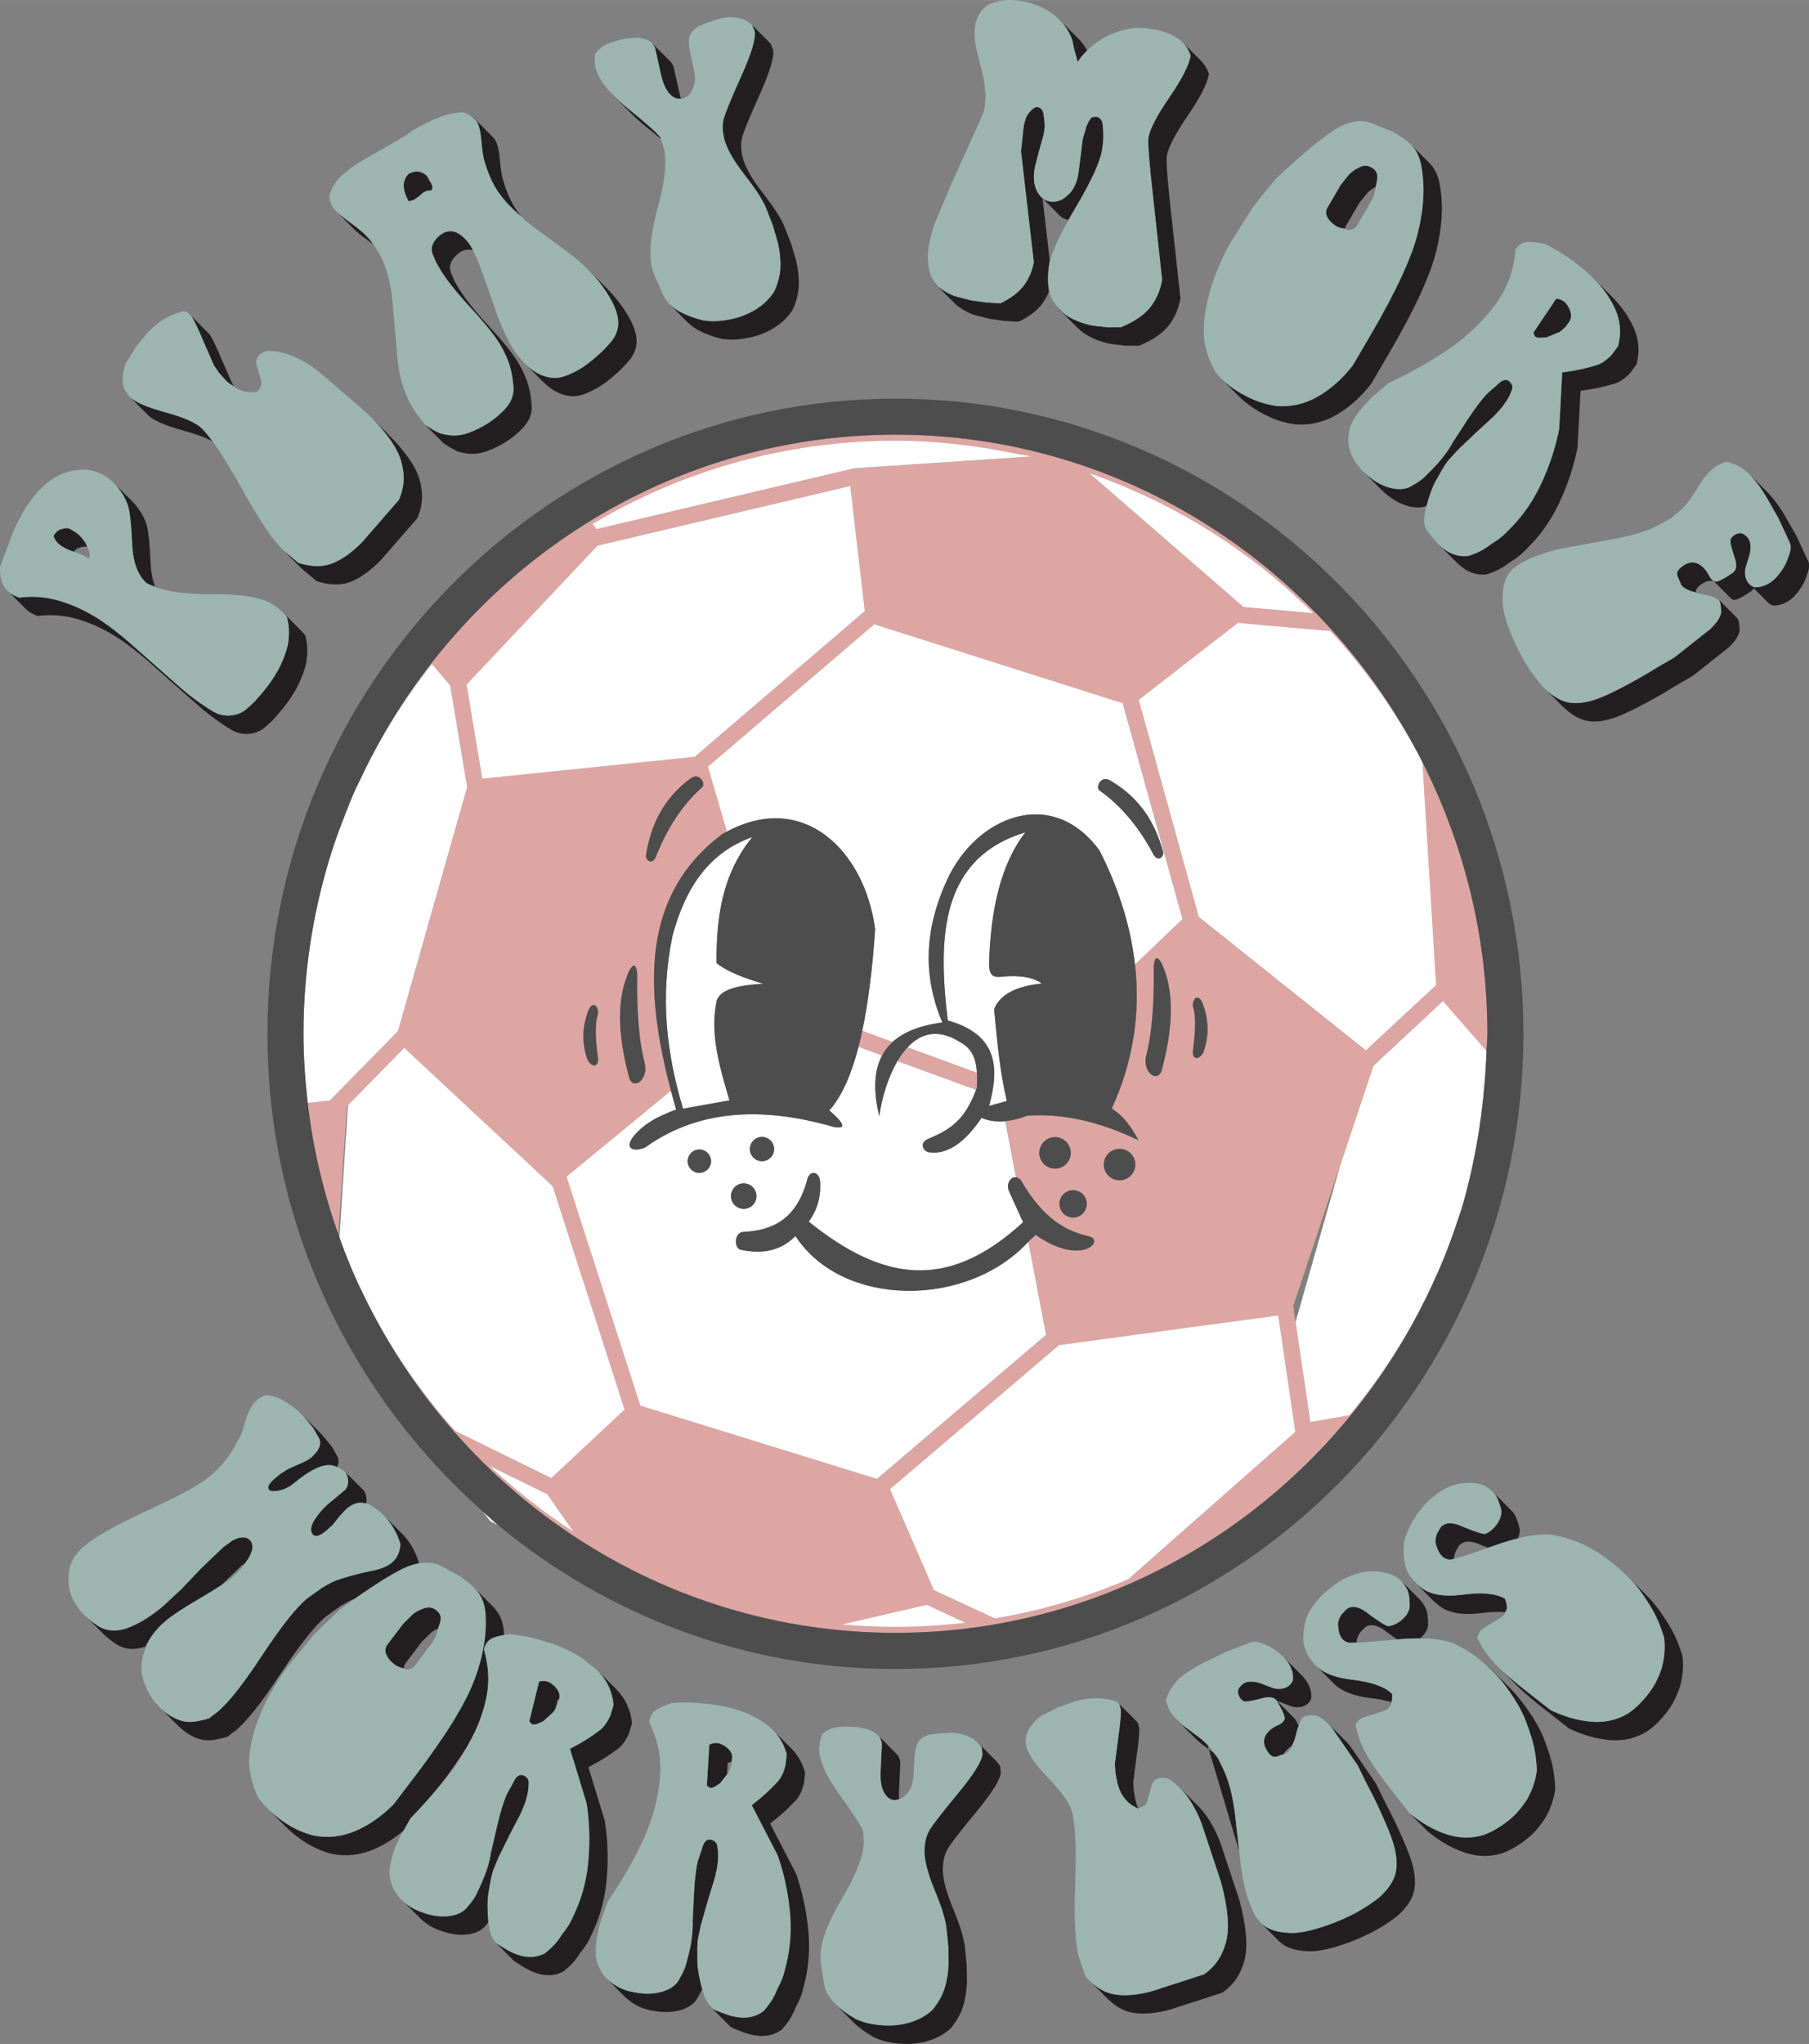
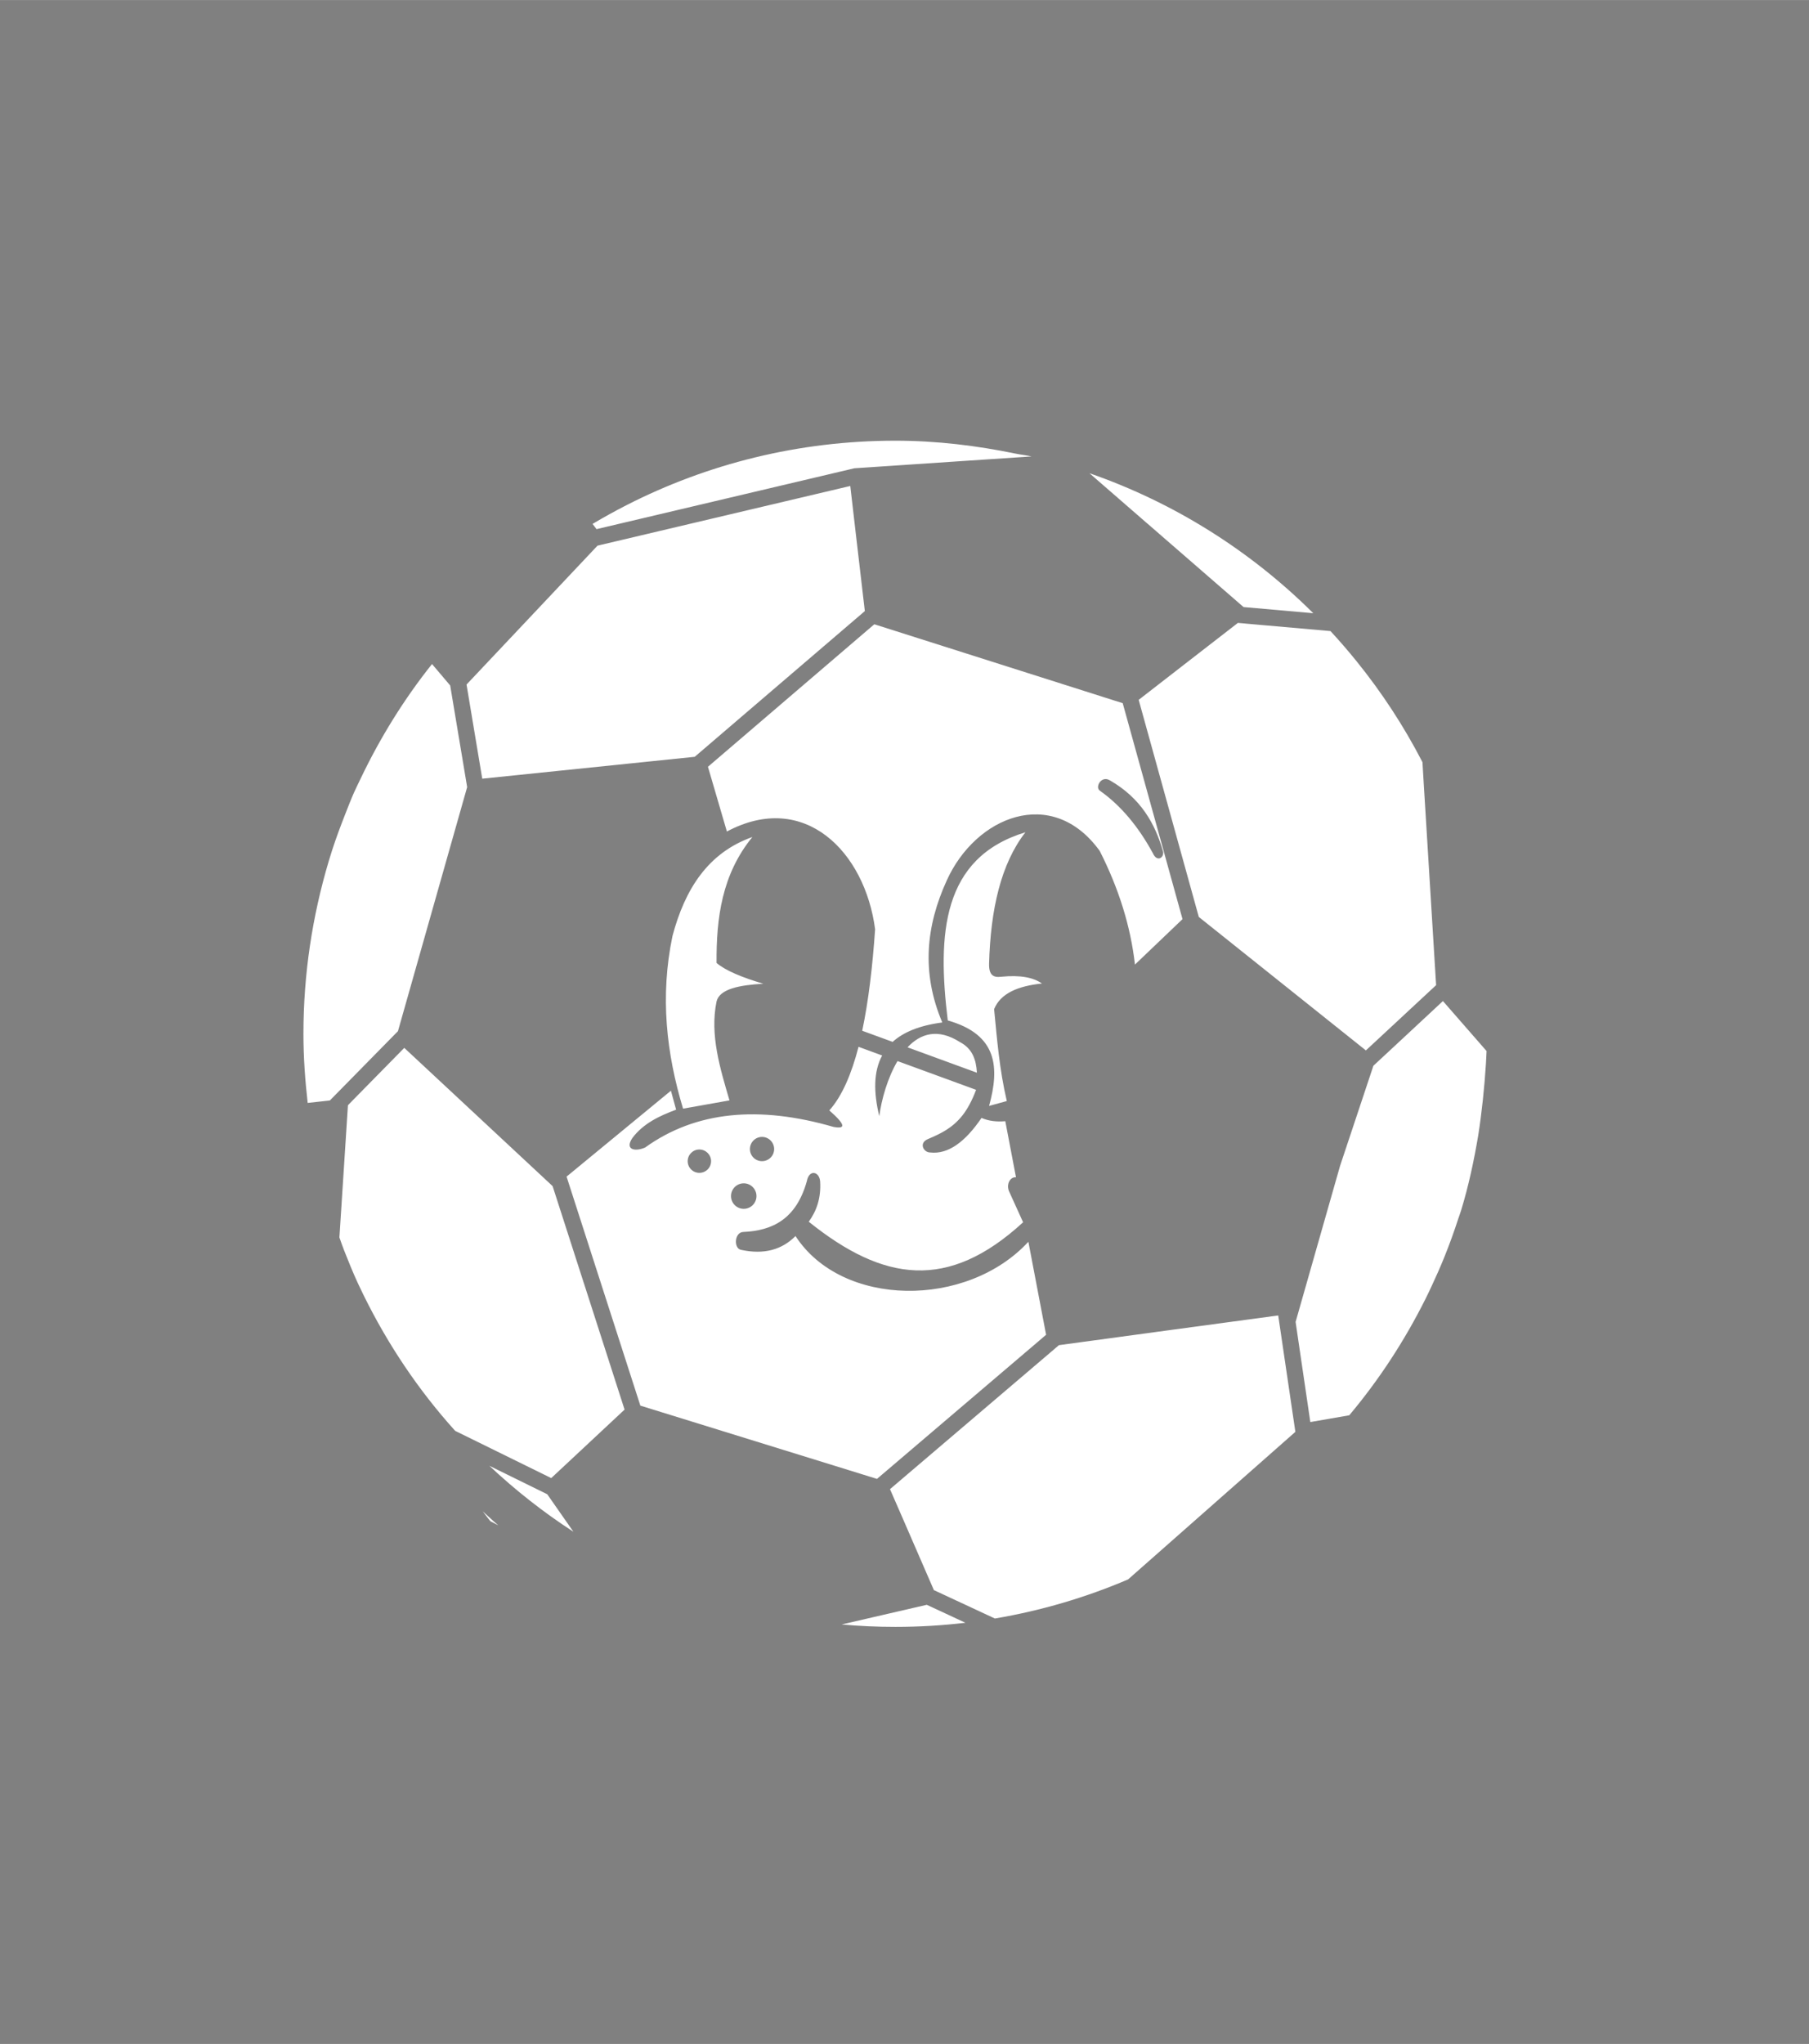
<svg xmlns="http://www.w3.org/2000/svg" xml:space="preserve" width="10.898in" height="12.306in" version="1.1" style="shape-rendering:geometricPrecision; text-rendering:geometricPrecision; image-rendering:optimizeQuality; fill-rule:evenodd; clip-rule:evenodd" viewBox="0 0 532.03 600.75">
  <rect x="0" y="0" width="532.03" height="600.75" fill="#808080" stroke="none" />
  <defs>
    <style type="text/css">
   
    .fil0 {fill:#231F20;fill-rule:nonzero}
    .fil4 {fill:#4D4D4D;fill-rule:nonzero}
    .fil1 {fill:#9CB5AF;fill-rule:nonzero}
    .fil2 {fill:#DDA6A3;fill-rule:nonzero}
    .fil3 {fill:white;fill-rule:nonzero}
   
  </style>
  </defs>
  <g id="Layer_x0020_1">
    <g id="_1997582662960">
-       <path class="fil0" d="M347.62 506.89c-0.65,-0.55 -1.17,-1.1 -1.68,-1.66 0.12,0.12 0.14,0.25 0.27,0.37l0.07 0.08 0.28 0.27 5.04 5.05c0.44,0.43 0.91,0.86 1.43,1.29l2.49 1.87 -0.38 -1.29c-0.01,-0.01 -0.02,-0.01 -0.02,-0.03 -0.58,-0.57 -1.28,-1.23 -2.13,-1.95l-5.36 -3.99zm-12.58 0.99l-0.32 -1.24c-0.06,-0.23 -0.19,-0.45 -0.4,-0.66l-5.16 -5.15c-0.01,-0.02 -0.03,-0.04 -0.05,-0.06l-0.19 -0.18c-0.21,-0.22 -0.52,-0.43 -0.92,-0.62 0.76,0.37 1.21,0.8 1.32,1.28l0.34 1.23c0.06,1.59 -0.21,4.41 -0.8,8.45l-0.96 7.49 0.17 2.69 0.56 2.93c0.44,1.63 0.99,2.92 1.63,3.84 0.66,0.93 1.27,1.64 1.89,2.14 0.6,0.5 1.42,1 2.45,1.54 0.04,-0.01 0.06,-0.04 0.12,-0.05 -0.26,-0.6 -0.49,-1.29 -0.69,-2.07l-0.56 -2.91 -0.18 -2.7 0.96 -7.49c0.6,-4.04 0.87,-6.85 0.8,-8.43zm20.09 4.97l0 0.01c0.21,0.21 0.3,0.35 0.48,0.54 -0.17,-0.19 -0.26,-0.34 -0.48,-0.55zm54.1 20.47l-2.31 -4.53 -2.18 -4.47 -7.71 -11.22c-0.4,-0.49 -0.8,-0.93 -1.2,-1.32l-5.39 -5.39c-0.35,-0.35 -0.66,-0.53 -1,-0.78 0.71,0.56 1.42,1.17 2.2,2.11l7.7 11.21 2.18 4.48 2.33 4.51c3.56,7.31 5.69,12.52 6.38,15.64 0.7,3.12 0.68,5.74 -0.05,7.86 -0.73,2.12 -2.28,4.24 -4.64,6.34 -2.67,2.08 -5.54,3.87 -8.58,5.36 -3.23,1.57 -6.6,2.86 -10.08,3.84 -3.49,1 -6.33,1.36 -8.5,1.08 -2.18,-0.12 -4.09,-0.62 -5.74,-1.5 -0.76,-0.4 -1.43,-0.96 -2.05,-1.6 0.04,0.03 0.08,0.11 0.12,0.15l5.39 5.4c0.58,0.58 1.23,1.07 1.94,1.44 1.64,0.89 3.56,1.39 5.74,1.5 2.18,0.27 5.01,-0.09 8.5,-1.07 3.49,-0.99 6.84,-2.28 10.08,-3.87 3.05,-1.48 5.91,-3.26 8.59,-5.35 2.35,-2.11 3.9,-4.2 4.63,-6.33 0.73,-2.12 0.74,-4.74 0.05,-7.86 -0.69,-3.11 -2.82,-8.33 -6.39,-15.63zm-46.05 -0.31c-0.68,-5.4 -1.84,-9.82 -3.52,-13.25l-1.44 -2.95c-0.37,-0.47 -0.74,-0.96 -1.11,-1.48l-1.6 -1.17 8.93 29.95 -1.26 -11.09zm22.47 -33.81c0.1,-1.39 -0.17,-2.75 -0.82,-4.08 -0.47,-0.96 -1.17,-1.91 -2.1,-2.83l-5.38 -5.4c-0.31,-0.29 -0.62,-0.57 -0.96,-0.87 1.41,1.21 2.42,2.44 3.04,3.71 0.65,1.32 0.92,2.69 0.8,4.08 -0.32,0.94 -1,1.66 -2,2.16 -0.89,0.44 -2.07,0.54 -3.52,0.3l-4.2 -1.6c-1.98,-0.53 -3.49,-0.55 -4.5,-0.05 -0.46,0.21 -0.94,0.65 -1.48,1.31 -0.54,0.66 -0.6,1.5 -0.17,2.55 0.37,0.76 0.84,1.26 1.39,1.52 0.55,0.23 2.22,0 5.01,-0.74 2.59,-0.8 4.26,-0.44 5,1.09l1.18 2.15c0.45,0.96 0.74,1.71 0.87,2.28 0.12,0.57 -0.26,1.17 -1.11,1.84l-1.43 0.69c-0.95,0.47 -1.76,1.08 -2.41,1.82 -0.67,0.73 -1.03,1.51 -1.11,2.33 -0.08,0.83 0.06,1.56 0.4,2.27 1.01,2.05 2.1,2.92 3.26,2.58l2.62 -0.92 -0.51 0.17c0.19,-0.35 0.42,-0.7 0.73,-1.03 0.48,-0.55 1.05,-1.02 1.7,-1.41 0.47,-0.91 0.88,-1.98 1.22,-3.38 0.34,-1.39 0.66,-2.39 1,-3.23 -0.08,0.21 -0.17,0.35 -0.26,0.6l-0.74 -1.37c-0.14,-0.3 -0.31,-0.53 -0.51,-0.74l-5.03 -5.02c0.09,0.02 0.19,0.04 0.29,0.06l4.2 1.61c1.45,0.23 2.62,0.14 3.51,-0.3 1.02,-0.49 1.7,-1.22 2.02,-2.16zm-26.78 42.33c-1.74,-4.54 -3.87,-8.08 -6.4,-10.61l-5.4 -5.4c-0.08,-0.08 -0.18,-0.13 -0.28,-0.22 2.66,2.56 4.9,6.15 6.68,10.84l5.65 17.02c2.07,7.71 2.54,13.61 1.45,17.71 -1.1,4.1 -3.25,7.24 -6.48,9.41l-7.66 2.49 -7.78 2.51c-4.02,1.08 -7.57,1.39 -10.66,0.93 -3.08,-0.45 -5.99,-2.21 -8.71,-5.29 0.32,0.36 0.65,0.71 0.96,1.03l0.19 0.19 0.12 0.11 5.08 5.09c2.44,2.44 5.02,3.87 7.75,4.27 3.08,0.45 6.64,0.15 10.66,-0.94l15.45 -4.99c3.22,-2.19 5.38,-5.32 6.48,-9.42 1.1,-4.1 0.61,-9.99 -1.44,-17.71l-5.65 -17.03zm1.37 -55.89l-6 2.93c1.03,-0.5 1.98,-0.96 2.9,-1.41 0.92,-0.46 1.96,-0.96 3.09,-1.53zm132.32 -4.91c-0.9,-1.91 -2.34,-4.29 -4.31,-7.11 -1.09,-1.57 -2.45,-3.16 -4.06,-4.79l-5.39 -5.39c-1.3,-1.3 -2.78,-2.61 -4.41,-3.94 3.68,2.99 6.49,5.89 8.48,8.73 1.95,2.82 3.39,5.19 4.3,7.11 0.89,1.91 1.65,3.95 2.29,6.09 0.33,2.91 0.1,5.9 -0.75,8.94 -0.54,1.57 -1.14,2.98 -1.79,4.22 -0.65,1.25 -1.5,2.53 -2.57,3.84 -1.83,2.25 -3.7,4.01 -5.63,5.26 -3.26,1.91 -6.84,2.67 -10.73,2.34 -3.89,-0.34 -7.85,-1.46 -11.91,-3.39l-4.42 -3.47 -4.92 -3.86c-3.99,-3.24 -6.83,-5.91 -8.51,-8.01 0.59,0.75 1.34,1.57 2.24,2.46 0.13,0.13 0.27,0.29 0.43,0.44l4.87 4.86 0.09 0.1c1.6,1.61 3.7,3.47 6.27,5.55l9.34 7.32c4.06,1.93 8.01,3.05 11.9,3.39 3.89,0.34 7.47,-0.43 10.73,-2.34 1.93,-1.25 3.8,-3.01 5.63,-5.26 1.08,-1.32 1.94,-2.6 2.57,-3.84 0.66,-1.26 1.24,-2.66 1.79,-4.23 0.84,-3.04 1.08,-6.03 0.75,-8.95 -0.64,-2.14 -1.39,-4.16 -2.29,-6.08zm-49.83 -6.9c0.17,-0.34 0.42,-0.68 0.47,-1.04 0.08,-0.66 -0.09,-1.62 -0.53,-2.88 -2.56,-1.55 -6.68,-1.95 -12.32,-1.21 -5.66,0.73 -9.82,0 -12.5,-2.18l-0.99 -0.79c-0.44,-0.36 -0.73,-0.8 -1.09,-1.21 0.11,0.14 0.13,0.33 0.27,0.45l5.39 5.41c0.26,0.25 0.54,0.51 0.83,0.74l1 0.81c2.69,2.18 6.84,2.9 12.49,2.16 2.69,-0.34 5,-0.42 6.99,-0.25zm-32.07 8.04c-2.49,0.23 -4.54,0.42 -6.39,0.57 1.84,-0.15 3.91,-0.34 6.39,-0.57zm43.55 29.49c-1.24,-3.23 -3.27,-6.74 -6.12,-10.52 -1.32,-1.76 -2.7,-3.38 -4.16,-4.83l-5.39 -5.39c-0.51,-0.51 -1.06,-0.88 -1.58,-1.35 2.02,1.81 3.97,3.8 5.75,6.18 2.84,3.78 4.87,7.28 6.1,10.52 1.22,3.21 2.03,5.86 2.45,7.94 0.41,2.08 0.66,4.24 0.75,6.46 -0.39,2.91 -1.33,5.74 -2.89,8.51 -0.91,1.38 -1.83,2.6 -2.76,3.66 -0.93,1.06 -2.07,2.09 -3.43,3.11 -2.31,1.74 -4.56,2.98 -6.74,3.73 -3.6,1.06 -7.28,0.93 -10.97,-0.33 -3.69,-1.27 -7.26,-3.32 -10.72,-6.18l5.39 5.4c3.47,2.84 7.02,4.9 10.72,6.17 3.7,1.27 7.36,1.4 10.98,0.33 2.17,-0.74 4.42,-1.99 6.74,-3.73 1.35,-1.02 2.49,-2.06 3.43,-3.11 0.93,-1.05 1.84,-2.27 2.75,-3.66 1.55,-2.75 2.51,-5.6 2.88,-8.51 -0.07,-2.23 -0.33,-4.38 -0.74,-6.46 -0.41,-2.07 -1.22,-4.72 -2.44,-7.94zm-51.07 -12.26c2.35,0.27 4.38,0.67 6.12,1.2 0.15,-0.62 0.25,-1.34 0.16,-2.45 -2.12,-2.11 -6.01,-3.5 -11.67,-4.15 -5.66,-0.66 -9.53,-2.36 -11.6,-5.13 0.25,0.33 0.54,0.65 0.83,0.95l0.22 0.23 0.02 0.02 5.16 5.14c2.2,2.21 5.78,3.6 10.75,4.18zm16.46 -25.66c-0.24,-0.78 -0.72,-1.66 -1.45,-2.63 -0.21,-0.3 -0.45,-0.55 -0.69,-0.8l-5.4 -5.39c-0.64,-0.65 -1.4,-1.17 -2.29,-1.6 1.23,0.59 2.23,1.39 2.99,2.41 0.73,0.96 1.21,1.83 1.44,2.62 0.25,0.78 0.38,2.04 0.41,3.73 0.04,1.7 -0.9,3.26 -2.82,4.71 -1.08,0.8 -2.2,1.3 -3.4,1.48 -0.79,-0.11 -2.67,-1.27 -5.63,-3.45 -2.81,-2.31 -5.04,-2.84 -6.75,-1.57l-1.33 1.41c-0.82,1.14 -1.2,2.23 -1.14,3.23 0.05,1.02 0.17,1.81 0.34,2.4 0.17,0.58 0.44,1.12 0.83,1.63 0.37,0.5 0.94,0.88 1.71,1.14 0.29,0.08 1.24,0.08 2.52,0.04 0,-0.96 0.37,-1.98 1.13,-3.06l1.35 -1.39c1.68,-1.27 3.94,-0.76 6.74,1.56 1.06,0.77 1.96,1.43 2.75,1.95 -0.08,0.01 -0.16,0.01 -0.24,0.02 2.97,-0.31 5.51,-0.36 7.85,-0.32 -0.32,-0.01 -0.52,-0.06 -0.85,-0.06 1.59,-1.33 2.37,-2.78 2.34,-4.32 -0.04,-1.7 -0.18,-2.95 -0.41,-3.73zm26.81 -21.34c0.56,-1.17 0.69,-2.3 0.39,-3.36 -0.44,-1.64 -0.88,-2.82 -1.3,-3.52 -0.26,-0.45 -0.62,-0.89 -1.08,-1.35l-5.08 -5.08 -0.22 -0.22 -0.1 -0.1c-0.27,-0.29 -0.6,-0.57 -0.95,-0.86 0.93,0.75 1.61,1.5 2.03,2.2 0.42,0.7 0.86,1.87 1.32,3.51 0.44,1.63 -0.1,3.39 -1.61,5.25 -0.85,1.05 -1.83,1.79 -2.93,2.26 -0.79,0.08 -2.9,-0.58 -6.3,-1.98 -3.27,-1.57 -5.57,-1.53 -6.91,0.12l-0.96 1.67c-0.52,1.3 -0.62,2.46 -0.32,3.43 0.3,0.96 0.59,1.72 0.91,2.24 0.29,0.52 0.7,0.97 1.19,1.38 0.49,0.4 1.13,0.62 1.95,0.7 0.18,0.01 0.61,-0.08 1.17,-0.22 0.02,-0.65 0.18,-1.35 0.49,-2.13l0.96 -1.67c1.33,-1.64 3.63,-1.68 6.91,-0.12 0.6,0.24 1.15,0.47 1.66,0.67 0.81,-0.29 1.5,-0.52 2.39,-0.84 2.61,-0.93 4.92,-1.58 7.07,-2.11 -0.26,0.06 -0.41,0.05 -0.68,0.12zm-397.58 24.21c1.96,-1.62 5.26,-3.79 9.9,-6.49 2.56,-1.5 4.58,-2.75 6.15,-3.76l6.16 -5.9 1.14 -0.81c0.47,-0.68 1.02,-1.36 1.28,-1.98 1.03,-1.96 1.09,-3.49 0.19,-4.56 -0.54,-0.66 -1.28,-0.99 -2.25,-0.96 -0.95,0.01 -2.01,0.36 -3.18,1.05l-2.59 1.88 -3.21 3.09 -3.29 3.14 -5.67 5.96 -5.51 5.14c-3.59,2.98 -6.97,5.06 -10.14,6.3 -3.18,1.21 -6.03,1.11 -8.55,-0.27 -2.28,-1.42 -4.16,-3.02 -5.66,-4.81 0.39,0.47 0.8,0.91 1.24,1.35l0.14 0.14c0.05,0.05 0.11,0.11 0.17,0.16l5.09 5.1c1.26,1.26 2.73,2.41 4.42,3.45 2.45,1.35 5.2,1.47 8.25,0.37 -0.28,0.64 -0.4,1.32 -0.58,2 0.28,-1.03 0.56,-2.05 1.05,-2.98 1.3,-2.46 3.13,-4.66 5.46,-6.6zm46.9 -1.13l4.44 -3.14c1.64,-1.01 2.93,-1.69 3.87,-2.04 0.15,-0.07 0.32,-0.13 0.49,-0.19 -1.46,1.03 -3,2.13 -4.61,3.31 8.22,-6.01 14.46,-10.05 18.74,-12.11 1.8,-0.88 3.47,-1.35 5.08,-1.57 -0.2,0.01 -0.37,-0.02 -0.57,0.01l0.02 -0.21c-0.85,-2.78 -2.11,-5.18 -3.78,-7.19 -0.37,-0.46 -0.77,-0.89 -1.19,-1.3l-5.4 -5.4c-1.23,-1.23 -2.65,-2.31 -4.25,-3.24 2.15,1.25 3.96,2.78 5.45,4.56 1.68,2.02 2.93,4.41 3.78,7.2 -0.11,1.2 -0.36,2.23 -0.74,3.09 -0.37,0.87 -0.98,1.63 -1.8,2.33 -1.3,1.08 -3.11,1.85 -5.44,2.32 -2.33,0.47 -4.54,0.99 -6.62,1.57 -2.1,0.6 -3.61,1.08 -4.54,1.44 -0.93,0.37 -2.23,1.05 -3.88,2.06l-4.44 3.14c-3.25,2.71 -7.65,8.27 -13.22,16.7 -5.55,8.43 -9.92,13.97 -13.14,16.65l-1.53 1.14 -0.89 0.74c-2.73,0.8 -4.86,1.14 -6.38,1.04 -1.51,-0.13 -3.12,-0.68 -4.82,-1.65 -1.69,-0.99 -3.23,-2.32 -4.63,-3.99 0.4,0.48 0.81,0.93 1.23,1.36l5.39 5.38c1.06,1.07 2.19,1.95 3.41,2.65 1.69,0.99 3.3,1.53 4.81,1.65 1.52,0.11 3.65,-0.23 6.38,-1.04l0.89 -0.74 1.54 -1.14c3.22,-2.67 7.6,-8.21 13.15,-16.64 5.54,-8.43 9.95,-14 13.21,-16.71zm33.16 3.44c0.34,-1.01 0.71,-2.03 0.75,-2.77 0.07,-1.01 -0.4,-1.9 -1.41,-2.68 -1.02,-0.76 -2.19,-0.93 -3.52,-0.47 -1.32,0.45 -2.44,1.05 -3.34,1.78l-2.67 2.63 -1.87 2.45 -2.89 3.79c-0.68,0.9 -0.78,1.89 -0.31,2.96 0.47,1.07 1.25,2.02 2.35,2.85 0.93,0.72 1.87,1.01 2.8,1.21 0.02,-0.56 0.17,-1.1 0.56,-1.62l4.74 -6.24 2.68 -2.63c0.59,-0.49 1.32,-0.9 2.12,-1.26zm-4.21 7.44l0.52 -0.68c-1.05,1.39 -2.1,2.75 -3.16,4.13l2.64 -3.45zm-25.27 -55.58c0.21,-0.63 0.2,-1.35 -0.03,-2.17l-1.87 -3.27 -2.11 -2.51c-0.51,-0.62 -1.02,-1.17 -1.54,-1.69l-5.07 -5.09c-0.08,-0.06 -0.14,-0.13 -0.21,-0.2l-0.11 -0.12c-0.4,-0.39 -0.8,-0.76 -1.21,-1.11 0.93,0.8 1.84,1.73 2.75,2.81l2.1 2.53 1.87 3.26c0.24,0.81 0.24,1.55 0.03,2.17l-0.65 1.37 -1.59 1.74c-0.87,0.73 -2.05,1.39 -3.57,2.02l-3.61 1.62 -2.15 1.38 -1.47 1.22c-1.84,1.53 -2.46,2.67 -1.84,3.41 0.39,0.47 1.38,0.56 2.96,0.24 1.57,-0.32 3.04,-1.04 4.4,-2.16 2.6,-2.17 4.93,-3.7 6.97,-4.54 2.05,-0.85 3.74,-1 5.08,-0.44 1.35,0.58 2.32,1.12 2.95,1.63 -0.53,-0.44 -1.32,-0.91 -2.41,-1.4l0.33 -0.69zm8.36 9.9c-0.1,-1.01 -0.39,-1.81 -0.89,-2.41l-5.39 -5.39c0.49,0.61 0.79,1.41 0.89,2.42 0.1,0.99 -0.14,1.93 -0.72,2.78l-5.05 4.2c-1.46,1.22 -2.81,2.77 -4.04,4.67 -1.22,1.89 -1.41,3.35 -0.55,4.39 0.72,0.87 2.11,0.44 4.17,-1.28l0.91 -0.89 0.73 -0.6 2.14 -2.73 2.08 -2.14c0.92,-0.77 1.87,-1.28 2.85,-1.56 0.97,-0.26 2.19,-0.16 3.66,0.27 -0.31,-0.09 -0.6,-0.17 -0.9,-0.24 0.13,-0.47 0.17,-0.95 0.12,-1.46zm36.72 111.54c0.23,-1.12 0.52,-2.08 0.85,-2.85l1.28 -3.12 3.38 -6.84 3.14 -6.01c0.83,-1.87 1.37,-3.27 1.63,-4.21 0.26,-0.93 0.44,-1.75 0.56,-2.44 0.13,-0.72 0.19,-1.57 0.19,-2.53 0.01,-0.95 -0.51,-1.67 -1.54,-2.13 -0.52,-0.22 -1.04,-0.17 -1.59,0.17 -0.53,0.34 -1.06,1.08 -1.58,2.26l-1.69 3.05c-0.98,2.19 -1.94,5.31 -2.88,9.37l-1.78 7.65c-0.4,2.83 -1.35,5.91 -2.84,9.26 -0.42,0.98 -0.9,2 -1.42,3.06 -0.51,1.09 -1.33,2.27 -2.44,3.55 -1.25,1.77 -3.26,2.78 -6.05,3.04 -2.79,0.28 -5.86,-0.34 -9.21,-1.82 -2.27,-1.01 -4.21,-2.56 -5.82,-4.67 0.46,0.59 0.94,1.16 1.44,1.65l5.4 5.39c1.28,1.29 2.75,2.3 4.37,3.01 3.35,1.5 6.42,2.11 9.21,1.84 2.79,-0.27 4.8,-1.27 6.05,-3.03 0.17,-0.2 0.34,-0.4 0.51,-0.61 0.15,1.53 0.42,2.76 0.8,3.77 -0.39,-1.08 -0.68,-2.39 -0.83,-4.05 -0.29,-3.5 -0.29,-6.21 0.02,-8.14 0.32,-1.95 0.61,-3.48 0.84,-4.62zm-25.83 -13.76l2.15 -3.79c3.36,-3.42 6.27,-6.74 8.94,-10.01 3,-4.05 5.58,-7.81 7.78,-11.25 0.88,-1.58 1.77,-3.16 2.49,-4.77 1.83,-4.14 2.98,-8.05 3.43,-11.79 0.46,-3.72 0.1,-7.66 -1.08,-11.8l0.17 -0.62 0.21 -0.49c0.49,-1.1 1.29,-1.87 2.4,-2.29 1.12,-0.44 2.72,-0.8 4.78,-1.11 -0.6,0.09 -1.17,0.18 -1.69,0.29 -0.01,-0.34 -0.03,-0.66 -0.05,-0.98 -0.2,-2.19 -0.75,-3.98 -1.64,-5.37 -0.51,-0.78 -1.12,-1.55 -1.86,-2.28l-5.39 -5.4c-0.55,-0.54 -1.17,-1.08 -1.84,-1.6 1.57,1.2 2.81,2.49 3.7,3.89 0.9,1.39 1.43,3.18 1.64,5.37 0.45,6.03 -0.64,12.58 -3.27,19.61 -2.65,7.04 -8.49,16.49 -17.5,28.36l-6.23 8.17c-3.45,3.5 -7.19,6.1 -11.21,7.84 -4.04,1.73 -8.17,2.17 -12.42,1.35 -1.77,-0.47 -3.48,-1.1 -5.14,-1.91 -1.64,-0.81 -3.34,-1.87 -5.07,-3.21 -2.14,-1.62 -3.89,-3.32 -5.27,-5.06 0.58,0.75 1.24,1.48 1.97,2.21l5.39 5.39c0.98,0.97 2.07,1.93 3.29,2.86 1.74,1.32 3.43,2.38 5.09,3.19 1.64,0.8 3.35,1.45 5.13,1.92 4.25,0.84 8.38,0.38 12.41,-1.35 3.11,-1.34 6.06,-3.21 8.84,-5.6l-0.14 0.24zm150.27 -21.1l-0.2 4.31 0.11 -2.11 0.09 -2.2zm23.93 0.39l-5.39 -5.39c-0.05,-0.05 -0.11,-0.08 -0.18,-0.12 0.52,0.48 1.01,1.02 1.44,1.69l0.22 1.92c-0.09,2.05 -2.57,6.02 -7.46,11.89 -4.89,5.89 -7.67,9.55 -8.37,10.96 -0.72,1.41 -1.11,3.11 -1.2,5.08 -0.15,2.9 0.85,6.9 2.97,12.03 2.13,5.12 3.29,8.99 3.53,11.62l0.51 5.01 0.06 5.19c-0.13,2.68 -0.52,5.08 -1.2,7.16 -0.66,2.09 -1.87,4.2 -3.59,6.3 -1.77,1.61 -3.88,2.81 -6.32,3.57 -2.45,0.77 -5,1.08 -7.68,0.96 -1.56,-0.08 -3.02,-0.26 -4.39,-0.53 -1.36,-0.27 -2.73,-0.73 -4.12,-1.37 -2.65,-1.51 -4.71,-3.05 -6.22,-4.63 0.06,0.07 0.1,0.14 0.16,0.21l0.07 0.08c0.05,0.05 0.11,0.11 0.17,0.16l5.15 5.16c1.5,1.49 3.53,2.98 6.07,4.42 1.38,0.62 2.75,1.08 4.12,1.37 1.36,0.28 2.82,0.46 4.38,0.52 2.68,0.14 5.23,-0.18 7.67,-0.96 2.45,-0.77 4.56,-1.95 6.33,-3.56 1.73,-2.12 2.94,-4.22 3.59,-6.3 0.67,-2.09 1.07,-4.48 1.2,-7.15l-0.08 -5.2 -0.5 -5.01c-0.23,-2.63 -1.4,-6.51 -3.52,-11.62 -2.14,-5.13 -3.11,-9.13 -2.99,-12.03 0.1,-1.98 0.5,-3.67 1.21,-5.08 0.7,-1.41 3.5,-5.07 8.37,-10.95 4.89,-5.88 7.36,-9.84 7.47,-11.9l-0.23 -1.92c-0.38,-0.59 -0.8,-1.12 -1.26,-1.58zm-33.46 -4.93l-0.14 2.89 -0.13 2.74 -0.12 2.44c-0.13,2.68 0.19,4.75 0.99,6.21 0.79,1.45 1.79,2.2 3.02,2.27 0.53,0.02 0.99,-0.12 1.44,-0.26 -0.09,-0.85 -0.11,-1.78 -0.05,-2.81 0.13,-2.69 0.26,-5.39 0.38,-8.09 -0.19,-1.07 -0.53,-1.84 -1.02,-2.33l-5.13 -5.12c-0.03,-0.04 -0.08,-0.08 -0.11,-0.12l-0.16 -0.15c-0.08,-0.07 -0.14,-0.14 -0.21,-0.2l-0.14 -0.14c-0.57,-0.56 -1.42,-1.06 -2.58,-1.53 1.25,0.51 2.14,1.04 2.7,1.65 0.6,0.46 1.03,1.3 1.25,2.53zm-94.83 -13.51c0.12,-0.78 -0.08,-1.6 -0.62,-2.42 -0.52,-0.81 -1.3,-1.53 -2.35,-2.14 -1.03,-0.47 -2.05,-0.53 -3.04,-0.19l-2.88 11.7 0.8 0.81c0.38,0.18 0.96,0.12 1.7,-0.16l1.58 -0.7 3.11 -2.79 0.43 -0.8 0.67 -2.69c0.15,-0.04 0.31,-0.08 0.45,-0.12l-0.47 1.64 0.62 -2.16zm50.68 18.74l0.14 -1.37c-0.02,-0.79 -0.37,-1.56 -1.04,-2.26 -0.67,-0.71 -1.57,-1.27 -2.69,-1.7 -1.1,-0.26 -2.11,-0.14 -3.03,0.36l-0.73 12.03 0.92 0.67c0.42,0.11 0.96,-0.05 1.64,-0.48l1.43 -0.96 2.55 -3.29 -0.62 0.8 0.2 -3.37c0.39,-0.21 0.8,-0.36 1.23,-0.44zm18.9 33.02l-7.65 -14.81c1.71,-1.31 3.11,-2.49 4.24,-3.53 1.12,-1.03 2.23,-2.13 3.29,-3.26 1.08,-1.17 1.89,-2.84 2.41,-5.03l0.34 -3.18c-0.8,-2.81 -2.16,-5.18 -4.1,-7.13l-5.39 -5.38c-0.63,-0.63 -1.33,-1.23 -2.1,-1.77 3.07,2.2 5.14,5.15 6.19,8.89l-0.33 3.17c-0.53,2.2 -1.34,3.88 -2.42,5.03 -1.07,1.14 -2.17,2.24 -3.29,3.28 -1.12,1.04 -2.53,2.21 -4.24,3.53l7.65 14.81c1.76,5.05 2.93,10.35 3.51,15.9 0.59,5.54 0.26,10.84 -0.96,15.93 -0.49,2.03 -0.89,3.46 -1.2,4.27 -0.3,0.8 -0.78,1.84 -1.46,3.11 -0.53,1.32 -1.1,2.46 -1.69,3.4 -0.59,0.94 -1.39,1.99 -2.38,3.11 -1.24,0.93 -2.62,1.53 -4.13,1.77 -1.51,0.26 -3.17,0.17 -4.96,-0.26 -0.48,-0.12 -1.08,-0.3 -1.82,-0.55 -0.74,-0.25 -1.86,-0.69 -3.39,-1.32 -0.65,-0.26 -1.21,-0.9 -1.74,-1.66 0.19,0.28 0.37,0.66 0.58,0.87l5.39 5.4c0.36,0.36 0.74,0.61 1.15,0.78 1.53,0.62 2.65,1.06 3.39,1.31l1.83 0.55c1.78,0.43 3.42,0.52 4.95,0.26 1.51,-0.24 2.89,-0.84 4.13,-1.77 0.99,-1.12 1.8,-2.16 2.38,-3.11 0.59,-0.94 1.17,-2.08 1.7,-3.4 0.68,-1.27 1.17,-2.32 1.47,-3.11 0.3,-0.8 0.69,-2.23 1.19,-4.27 1.24,-5.08 1.56,-10.38 0.96,-15.91 -0.58,-5.57 -1.75,-10.86 -3.5,-15.92zm-23.04 -3.22c0.09,-0.95 0.13,-1.8 0.12,-2.5 0,-0.74 -0.1,-1.58 -0.26,-2.52 -0.17,-0.95 -0.8,-1.56 -1.91,-1.83 -0.54,-0.12 -1.05,0.02 -1.53,0.46 -0.47,0.43 -0.85,1.27 -1.14,2.5l-1.12 3.31c-0.57,2.34 -0.96,5.57 -1.16,9.74l-0.38 7.84c0.12,2.86 -0.25,6.06 -1.12,9.64 -0.25,1.02 -0.53,2.12 -0.85,3.25 -0.32,1.17 -0.9,2.48 -1.77,3.93 -0.9,1.97 -2.7,3.32 -5.39,4.08 -2.69,0.76 -5.83,0.71 -9.4,-0.16 -2.4,-0.57 -4.59,-1.76 -6.55,-3.54l5.39 5.39c1.96,1.78 4.15,2.97 6.55,3.55 3.57,0.86 6.71,0.91 9.39,0.15 2.69,-0.76 4.49,-2.11 5.4,-4.08 0.45,-0.77 0.83,-1.49 1.14,-2.19 0.02,0.06 0.04,0.14 0.05,0.2 -0.92,-3.39 -1.4,-6.07 -1.44,-8.02 -0.03,-1.97 -0.03,-3.53 -0.01,-4.69 0.03,-1.16 0.14,-2.14 0.34,-2.95l0.69 -3.32 2.11 -7.33 1.99 -6.46c0.49,-2 0.76,-3.47 0.86,-4.44zm-33.19 -12.23l-4.87 -15.93c1.92,-1 3.52,-1.91 4.81,-2.72 1.29,-0.82 2.56,-1.7 3.82,-2.63 1.27,-0.94 2.37,-2.46 3.29,-4.51l0.89 -3.06c-0.36,-3.87 -1.87,-7.15 -4.49,-9.87 -0.11,-0.09 -0.2,-0.2 -0.31,-0.31l-5.02 -5.02c-0.08,-0.08 -0.16,-0.16 -0.24,-0.24 -0.04,-0.04 -0.09,-0.09 -0.13,-0.13 -0.81,-0.8 -1.79,-1.49 -2.72,-2.23 1.05,0.82 2.14,1.62 3.03,2.54 2.62,2.7 4.13,5.99 4.49,9.85l-0.89 3.06c-0.92,2.06 -2.01,3.57 -3.29,4.51 -1.26,0.92 -2.54,1.81 -3.82,2.63 -1.29,0.82 -2.9,1.73 -4.81,2.71l4.87 15.95c0.82,5.29 1.02,10.71 0.59,16.27 -0.41,5.55 -1.68,10.71 -3.81,15.49 -0.86,1.93 -1.5,3.25 -1.94,3.98 -0.45,0.73 -1.11,1.68 -2,2.8 -0.76,1.21 -1.53,2.23 -2.28,3.05 -0.75,0.83 -1.73,1.71 -2.9,2.64 -1.4,0.69 -2.86,1.02 -4.39,1 -1.53,-0.02 -3.14,-0.41 -4.83,-1.16 -0.45,-0.2 -1.01,-0.49 -1.7,-0.87 -0.69,-0.38 -1.71,-1.02 -3.1,-1.9 -0.54,-0.35 -0.94,-1.06 -1.32,-1.82 0.24,0.5 0.47,1.07 0.78,1.39l5.39 5.4c0.17,0.17 0.35,0.31 0.54,0.42 1.38,0.88 2.41,1.53 3.09,1.91l1.71 0.87c1.67,0.74 3.27,1.12 4.82,1.14 1.53,0.03 3,-0.31 4.38,-1.01 1.19,-0.91 2.16,-1.8 2.91,-2.64 0.75,-0.82 1.52,-1.82 2.28,-3.04 0.89,-1.12 1.56,-2.07 2,-2.78 0.44,-0.75 1.09,-2.08 1.94,-3.99 2.12,-4.79 3.39,-9.94 3.8,-15.49 0.42,-5.57 0.23,-10.99 -0.59,-16.28zm-158.19 -373.9c0.33,0.15 1.17,0.45 2.53,0.92l-0.58 -0.21c0.6,-0.73 1.27,-1.16 2.02,-1.27 0.87,-0.28 1.53,-0.3 2.01,-0.11 -0.22,-0.52 -0.44,-1.04 -0.77,-1.53 -0.92,-1.35 -1.94,-2.35 -3.03,-3 -0.6,-0.36 -1.07,-0.62 -1.37,-0.8 -0.49,-0.29 -1.23,-0.26 -2.24,0.04 -0.99,0.15 -1.84,0.84 -2.56,2.05 0.45,1.34 1.28,2.35 2.51,3.06 0.67,0.4 1.15,0.67 1.47,0.84zm96.34 -119.67l2.02 -1.16c0.55,-0.32 1.1,-0.63 1.65,-0.95 -4.2,2.41 -8.39,4.81 -12.6,7.21l3.5 -2 5.42 -3.1zm4.12 17.42l1.53 -0.38 1.58 -1.15 1.25 -1.08c0.72,-0.41 1.48,-0.61 2.28,-0.57 0.5,-0.52 0.49,-1.21 0,-2.07l-1.32 -2.3c-1.64,-1.43 -3.43,-1.58 -5.39,-0.47 -1.02,1.07 -1.47,2.31 -1.36,3.71 0.11,1.41 0.59,2.84 1.43,4.31zm-57.24 48.27l1.54 2.21 1.99 2.22c0.88,0.85 1.64,1.28 2.43,1.76l-0.55 -0.79 -3.04 -6.92c-1.57,-3.77 -2.79,-6.32 -3.66,-7.65l-5.39 -5.4c0.87,1.33 2.09,3.89 3.66,7.66l3.03 6.92zm-25.27 41.26c0.55,1.77 0.95,5.42 1.19,10.96 0.22,5.54 1.65,9.44 4.25,11.71 0.73,0.42 1.63,0.77 2.52,1.11 -0.8,-2.02 -1.26,-4.48 -1.38,-7.43 -0.23,-5.53 -0.62,-9.19 -1.19,-10.95 -0.57,-1.77 -1.49,-3.47 -2.76,-5.13 -0.47,-0.59 -0.96,-1.14 -1.45,-1.65l-5.39 -5.39c-0.89,-0.89 -1.84,-1.64 -2.85,-2.22 1.58,0.92 3.01,2.21 4.29,3.87 1.28,1.65 2.2,3.36 2.78,5.12zm6.8 46.45l12.38 10.94c4.04,3.59 7.75,6.39 11.17,8.39 1.64,0.96 3.38,1.37 5.19,1.2 1.81,-0.17 3.34,-0.76 4.56,-1.8 1.23,-1.05 2.12,-1.87 2.68,-2.49 0.57,-0.6 1.48,-1.68 2.77,-3.23 1.27,-1.55 2.43,-3.2 3.47,-4.97 1.6,-2.75 2.74,-5.6 3.41,-8.56 0.45,-3 0.34,-5.65 -0.36,-7.95 -0.38,-0.47 -0.78,-0.92 -1.21,-1.35l-5.06 -5.06c-0.06,-0.08 -0.14,-0.15 -0.21,-0.21l-0.05 -0.05 -0.06 -0.06c-0.94,-0.96 -2.01,-1.77 -3.2,-2.47 1.72,1.01 3.18,2.28 4.4,3.81 0.71,2.29 0.84,4.94 0.38,7.96 -0.68,2.96 -1.81,5.81 -3.42,8.55 -1.04,1.77 -2.19,3.42 -3.47,4.97 -1.28,1.55 -2.19,2.62 -2.76,3.24 -0.56,0.6 -1.45,1.43 -2.68,2.47 -1.23,1.05 -2.75,1.65 -4.56,1.81 -1.82,0.16 -3.55,-0.23 -5.19,-1.2 -3.41,-2 -7.13,-4.8 -11.17,-8.39l-12.37 -10.95c-4.48,-3.94 -8.35,-6.85 -11.57,-8.75 -3.66,-2.14 -7.28,-3.69 -10.85,-4.64 -3.58,-0.95 -7.27,-1.2 -11.07,-0.72l-1.75 -0.77c-0.67,-0.4 -1.23,-0.86 -1.72,-1.35 0.02,0.02 0.03,0.05 0.05,0.06l5.39 5.4c0.47,0.47 1.03,0.89 1.66,1.26l1.76 0.8c3.79,-0.48 7.48,-0.25 11.05,0.71 3.58,0.94 7.21,2.5 10.85,4.64 3.23,1.9 7.1,4.81 11.58,8.75zm-0.94 -73.14c0.03,0.03 0.07,0.06 0.1,0.09 1.58,1.52 5.07,3.02 10.46,4.49 3.68,1.02 6.48,2.06 8.43,3.13 -1.17,-1.58 -2.28,-2.95 -3.22,-3.87 -1.68,-1.62 -5.21,-3.17 -10.61,-4.65 -5.39,-1.47 -8.88,-2.98 -10.46,-4.49 -0.4,-0.39 -0.68,-0.85 -0.96,-1.29 0.26,0.41 0.5,0.84 0.87,1.2l5.39 5.39zm39.66 39.59l0.1 0.1 5.16 5.16c0.08,0.08 0.17,0.16 0.25,0.24l4.47 3.74c3.92,1.23 7.32,1.24 10.19,0.05 2.88,-1.21 5.76,-3.31 8.67,-6.3l10.65 -12.24c1.63,-3.53 1.87,-7.33 0.7,-11.41 -1.09,-3.81 -4.21,-8.27 -9.3,-13.38l-5.14 -5.14c-0.04,-0.03 -0.07,-0.07 -0.11,-0.11l-0.15 -0.16c-0.34,-0.34 -0.69,-0.68 -1.05,-1.04 5.73,5.55 9.2,10.35 10.36,14.43 1.17,4.08 0.93,7.88 -0.7,11.4l-5.29 6.09 -5.37 6.17c-2.89,2.99 -5.78,5.08 -8.66,6.29 -2.87,1.2 -6.27,1.18 -10.18,-0.05l-4.49 -3.75c-0.48,-0.46 -1.01,-1.12 -1.53,-1.72 0.43,0.5 0.89,1.08 1.29,1.47 0.04,0.05 0.1,0.09 0.14,0.15zm58.43 -119.78c0.23,2.84 0.57,4.85 1.03,6.06 0.78,2.65 1.74,4.95 2.86,6.91 1.79,3.12 4.51,6.03 7.74,8.8 -0.87,-1.11 -1.68,-2.25 -2.34,-3.41 -1.12,-1.96 -2.09,-4.26 -2.86,-6.91 -0.44,-1.21 -0.79,-3.22 -1.03,-6.06 -0.24,-2.83 -0.67,-4.77 -1.26,-5.82 -0.26,-0.47 -0.58,-0.88 -0.95,-1.24l-5.38 -5.41c-0.1,-0.08 -0.26,-0.09 -0.37,-0.19 0.5,0.44 0.99,0.87 1.32,1.44 0.59,1.05 1.02,2.99 1.26,5.82zm-79.74 132.81c-3.11,0.04 -5.8,-0.14 -8.29,-0.4 2.49,0.26 5.18,0.44 8.29,0.4zm308.28 -53.75c1.9,1.11 3.71,1.96 5.44,2.57 1.74,0.6 3.5,1.03 5.33,1.28 4.31,0.31 8.36,-0.64 12.15,-2.83 3.78,-2.2 7.18,-5.26 10.19,-9.13l5.19 -8.87c7.53,-12.86 12.19,-22.94 13.98,-30.25 1.78,-7.3 2.08,-13.92 0.89,-19.86 -0.45,-2.14 -1.22,-3.86 -2.27,-5.13 -0.25,-0.29 -0.52,-0.59 -0.8,-0.88l-5.1 -5.11c-0.05,-0.04 -0.11,-0.09 -0.16,-0.15l-0.13 -0.13c-0.93,-0.93 -2.05,-1.78 -3.36,-2.54 1.71,1.01 3.08,2.14 4.15,3.41 1.05,1.27 1.81,2.98 2.27,5.13 1.19,5.94 0.89,12.57 -0.89,19.87 -1.78,7.3 -6.45,17.39 -13.97,30.25l-5.19 8.86c-3.01,3.89 -6.41,6.93 -10.2,9.13 -3.78,2.2 -7.83,3.15 -12.15,2.83 -1.81,-0.24 -3.59,-0.68 -5.32,-1.27 -1.74,-0.61 -3.55,-1.46 -5.45,-2.57 -2.31,-1.35 -4.25,-2.82 -5.83,-4.4l5.42 5.4c1.57,1.58 3.51,3.03 5.82,4.39zm22.97 -54.34c0.82,0.48 1.59,0.54 2.37,0.69 0.06,-0.28 0.14,-0.54 0.3,-0.82l3.96 -6.76 2.34 -2.93c0.67,-0.7 1.52,-1.29 2.5,-1.84 0.29,-1.21 0.53,-2.37 0.47,-3.19 -0.06,-1.02 -0.63,-1.84 -1.73,-2.49 -1.1,-0.65 -2.28,-0.66 -3.54,-0.04 -1.26,0.61 -2.3,1.33 -3.11,2.16l-2.34 2.94 -1.55 2.65 -2.42 4.12c-0.57,0.97 -0.56,1.96 0.05,2.97 0.6,1.01 1.49,1.85 2.68,2.55zm59.95 32.74l1.72 -0.1 3.87 -1.58 1.71 -1.45 1.32 -1.82c0.38,-0.71 0.48,-1.53 0.24,-2.48 -0.2,-0.94 -0.7,-1.89 -1.47,-2.82 -0.82,-0.78 -1.75,-1.2 -2.79,-1.23l-6.72 10.01 0.48 1.05c0.3,0.3 0.86,0.44 1.65,0.41zm20.95 4.99c-1.58,1.63 -3.12,2.67 -4.63,3.13 -1.5,0.44 -3.01,0.83 -4.5,1.15 -1.5,0.33 -3.31,0.64 -5.44,0.9l-0.89 16.65c-1.04,5.26 -2.72,10.41 -5.02,15.5 -2.29,5.07 -5.24,9.48 -8.88,13.24 -1.46,1.52 -2.52,2.54 -3.19,3.08 -0.65,0.53 -1.61,1.19 -2.84,1.95 -1.14,0.87 -2.19,1.56 -3.18,2.08 -1,0.52 -2.2,1.02 -3.64,1.47 -1.55,0.19 -3.03,-0.01 -4.47,-0.55 -1.42,-0.55 -2.81,-1.46 -4.13,-2.73l5.4 5.39c1.32,1.27 2.69,2.18 4.13,2.73 1.43,0.55 2.93,0.73 4.46,0.56 1.43,-0.47 2.65,-0.96 3.63,-1.48 1,-0.52 2.06,-1.21 3.19,-2.08 1.22,-0.75 2.17,-1.41 2.83,-1.95 0.68,-0.54 1.74,-1.57 3.2,-3.08 3.63,-3.76 6.58,-8.17 8.88,-13.25 2.31,-5.08 3.97,-10.26 5.01,-15.5l0.88 -16.64c2.14,-0.27 3.96,-0.59 5.45,-0.91 1.5,-0.33 3,-0.72 4.5,-1.15 1.51,-0.46 3.06,-1.5 4.62,-3.12l1.9 -2.57c0.98,-3.76 0.69,-7.35 -0.85,-10.8 -1.45,-3.26 -3.63,-6.33 -6.53,-9.24l-5.39 -5.39c-0.17,-0.16 -0.33,-0.33 -0.51,-0.49 3.16,3.04 5.5,6.28 7.03,9.73 1.54,3.44 1.82,7.03 0.84,10.8l-1.87 2.56zm-54.96 35.83c-0.86,0.84 -2.02,1.68 -3.52,2.5 -1.77,1.23 -4.01,1.48 -6.72,0.78 -2.71,-0.7 -5.38,-2.33 -8.02,-4.89 -0.62,-0.58 -1.08,-1.28 -1.58,-1.96 0.44,0.6 0.85,1.25 1.39,1.78l0.2 0.21c0.01,0.01 0.03,0.02 0.04,0.04l5.15 5.15c0.06,0.05 0.12,0.11 0.18,0.18 2.65,2.54 5.32,4.17 8.03,4.87 2.05,0.53 3.81,0.51 5.33,-0.05 -0.01,0.04 -0.02,0.1 -0.03,0.14 0.91,-3.39 1.85,-5.94 2.82,-7.64 0.96,-1.72 1.75,-3.07 2.35,-4.06 0.6,-0.99 1.21,-1.78 1.78,-2.38l2.28 -2.51 5.52 -5.26 4.99 -4.57c1.42,-1.47 2.41,-2.61 2.98,-3.4 0.55,-0.77 1.02,-1.48 1.38,-2.11 0.37,-0.62 0.71,-1.39 1.04,-2.3 0.33,-0.9 0.09,-1.75 -0.72,-2.53 -0.4,-0.39 -0.91,-0.52 -1.54,-0.38 -0.61,0.14 -1.38,0.66 -2.27,1.58l-2.64 2.28c-1.66,1.73 -3.63,4.32 -5.91,7.81l-4.28 6.59c-1.35,2.52 -3.31,5.08 -5.85,7.72 -0.74,0.76 -1.54,1.57 -2.38,2.39zm-103.72 -128.35l0.57 2.69 1.02 3.75c0.85,-1.29 1.85,-2.46 2.97,-3.53 -0.07,0.05 -0.15,0.1 -0.21,0.16 -0.72,-1.35 -1.62,-2.55 -2.7,-3.61l-5.02 -5.03c-0.09,-0.1 -0.19,-0.18 -0.29,-0.28l-0.08 -0.09c-0.57,-0.56 -1.2,-1.1 -1.85,-1.59 2.6,1.93 4.47,4.44 5.6,7.54zm15.81 89.86l3.89 -0.02c3.91,-1.63 6.74,-3.56 8.53,-5.78 1.79,-2.2 2.98,-4.92 3.58,-8.11l-3.27 -29.95c-0.7,-6.89 -0.94,-10.92 -0.72,-12.1 0.48,-2.51 2.52,-6.39 6.15,-11.68 3.63,-5.28 5.7,-9.35 6.24,-12.18 -0.51,-1.56 -1.29,-2.87 -2.36,-3.93l-5.38 -5.39c-0.45,-0.46 -0.96,-0.87 -1.51,-1.23 1.85,1.22 3.14,2.94 3.87,5.16 -0.54,2.85 -2.62,6.91 -6.24,12.18 -3.63,5.28 -5.68,9.18 -6.15,11.67 -0.22,1.19 0.02,5.23 0.73,12.11l3.26 29.95c-0.59,3.19 -1.8,5.89 -3.58,8.1 -1.79,2.22 -4.63,4.14 -8.53,5.78l-3.89 0.02 -4.43 -0.52c-3.06,-0.58 -5.72,-1.64 -7.97,-3.18 -0.82,-0.56 -1.43,-1.28 -2.08,-1.99 0.14,0.16 0.18,0.4 0.34,0.55l0.13 0.14c0.05,0.04 0.09,0.1 0.15,0.14l5.11 5.12c0.53,0.52 1.11,1.01 1.74,1.44 2.27,1.53 4.92,2.59 7.97,3.18l4.44 0.52zm-24.52 -43.28l5 4.99c0.69,0.69 1.47,1.12 2.37,1.28 0.07,0.02 0.16,0.03 0.23,0.04 -0.12,0.2 -0.17,0.33 -0.28,0.52 0.73,-1.3 1.45,-2.61 2.32,-4.06 4.49,-7.57 7.07,-13.12 7.73,-16.66 0.53,-2.77 0.59,-5.57 0.19,-8.38 -0.31,-0.99 -0.89,-1.56 -1.72,-1.73 -0.42,-0.08 -0.93,0.01 -1.56,0.24 -0.56,0.69 -1.06,1.63 -1.51,2.84l-0.99 3.49 -0.66 5.27 -0.69 5.27c-0.53,2.76 -1.62,4.83 -3.32,6.15 -1.57,1.43 -3.29,1.97 -5.17,1.61 -1.52,-0.29 -2.73,-1.32 -3.66,-3.12 -0.92,-1.79 -1.1,-4.15 -0.55,-7.06l1.18 -4.52 1.37 -4.93c0.23,-1.24 0.34,-2.12 0.33,-2.63 -0.01,-0.5 -0.08,-1.31 -0.23,-2.41 -0.1,-1.81 -0.7,-2.83 -1.8,-3.04 -0.56,-0.09 -1.17,0.19 -1.9,0.89 -0.7,0.69 -1.24,1.44 -1.6,2.23l-0.65 2.26 -0.44 4.02 -0.38 3.7 3.76 32.52c-0.49,2.57 -1.47,4.85 -2.96,6.83 -1.48,1.98 -3.78,3.72 -6.87,5.23l-4.26 -0.28 -4.31 -0.59 -4.73 -1.23c-1.42,-0.48 -2.93,-1.31 -4.54,-2.47 -0.64,-0.47 -1.11,-1.1 -1.57,-1.76 0.23,0.35 0.43,0.74 0.72,1.04l0.15 0.14c0.04,0.04 0.1,0.1 0.15,0.14l5.11 5.12c0.26,0.26 0.54,0.5 0.84,0.71 1.62,1.18 3.12,2 4.54,2.49l4.72 1.21 4.31 0.61 4.26 0.26c3.09,-1.5 5.38,-3.23 6.87,-5.21 0.85,-1.13 1.55,-2.36 2.07,-3.68 0.01,0.14 0.03,0.28 0.06,0.4 -0.52,-2.9 -0.49,-5.91 0.1,-9.04 0.04,-0.2 0.16,-0.5 0.22,-0.72 -0.03,0.11 -0.13,0.3 -0.15,0.39l-2.13 -18.36zm-152.34 48.47l5.39 5.39c0.13,0.13 0.26,0.24 0.38,0.37 1.71,1.62 3.49,2.74 5.34,3.35 1.85,0.6 3.56,0.71 5.12,0.3 1.56,-0.4 3.25,-1.13 5.1,-2.18 0.92,-0.52 1.8,-1.11 2.65,-1.76 0.85,-0.66 1.94,-1.56 3.26,-2.72 1.32,-1.17 2.66,-2.59 3.99,-4.24 1.26,-1.78 1.82,-3.65 1.67,-5.6 -0.14,-1.95 -0.91,-4.15 -2.31,-6.6 -1.33,-2.33 -2.91,-4.51 -4.75,-6.57 -0.58,-0.66 -1.2,-1.32 -1.84,-1.96l-5.4 -5.4c-1.37,-1.37 -2.87,-2.71 -4.51,-4.03 2.43,1.95 4.54,3.95 6.38,6 1.81,2.05 3.4,4.24 4.72,6.56 1.41,2.46 2.18,4.66 2.33,6.61 0.14,1.96 -0.42,3.83 -1.69,5.6 -1.33,1.65 -2.66,3.06 -3.98,4.23 -1.32,1.17 -2.42,2.09 -3.26,2.73 -0.85,0.65 -1.73,1.23 -2.65,1.76 -1.84,1.06 -3.54,1.78 -5.1,2.18 -1.57,0.41 -3.27,0.31 -5.13,-0.29 -1.84,-0.6 -3.63,-1.73 -5.33,-3.36 -1.71,-1.62 -3.2,-3.55 -4.46,-5.75 1.17,2.05 2.53,3.84 4.08,5.39zm38.36 -92.7l0.64 2.83 0.59 2.68 0.54 2.38c0.59,2.62 1.45,4.52 2.61,5.71 1.05,1.09 2.13,1.5 3.23,1.35 -0.16,-0.52 -0.31,-1.08 -0.44,-1.67 -0.59,-2.63 -1.19,-5.26 -1.78,-7.9 -0.31,-0.65 -0.65,-1.15 -1.02,-1.53l-5.39 -5.39c-0.28,-0.28 -0.56,-0.47 -0.86,-0.58 0.71,0.28 1.34,0.99 1.89,2.11zm318.2 167.53l-5.16 -5.17 -0.03 -0.02 -0.21 -0.21c-0.17,-0.17 -0.65,-0.34 -1.02,-0.5 0.51,0.23 1.04,0.45 1.18,0.7 0.35,0.62 0.55,1.66 0.59,3.15 0.04,1.48 -1.03,3.25 -3.19,5.31l-10.67 8.43 -4.32 2.48 -4.35 2.63c-7.05,4.04 -12.11,6.51 -15.17,7.41 -3.06,0.9 -5.68,1.07 -7.85,0.48 -2.16,-0.59 -4.36,-1.99 -6.62,-4.21l5.4 5.4c2.25,2.2 4.45,3.6 6.62,4.2 2.16,0.58 4.78,0.44 7.84,-0.47 3.07,-0.91 8.13,-3.38 15.18,-7.42l4.34 -2.63 4.32 -2.47 10.67 -8.45c2.16,-2.05 3.22,-3.82 3.19,-5.31 -0.03,-1.48 -0.23,-2.53 -0.58,-3.15 -0.04,-0.06 -0.1,-0.13 -0.16,-0.19zm-406.7 -114.23c0.86,0.86 2.16,1.91 3.9,3.16 0.65,0.47 1.24,0.91 1.8,1.33 -0.6,-0.87 -1.17,-1.58 -1.67,-2.08 -0.98,-1.14 -2.82,-2.7 -5.53,-4.65 -2.7,-1.95 -4.33,-3.41 -4.9,-4.4 0.2,0.35 0.54,0.76 1.02,1.24l5.38 5.39zm99.37 -49.3l-0.49 -2.15 0.95 4.22 -0.47 -2.07zm-76.32 56.57l1.09 2.55 0.78 1.38c1.79,3.13 4.88,7.07 9.28,11.84 4.41,4.77 7.35,8.47 8.87,11.1 1.26,2.2 2.16,4.25 2.72,6.14 0.54,1.89 0.89,3.94 1.03,6.18 0.15,2.25 -0.66,4.33 -2.4,6.26 -1.74,1.93 -3.84,3.6 -6.29,5.01 -0.49,0.28 -1.05,0.57 -1.68,0.89 -0.62,0.33 -1.56,0.72 -2.8,1.19 -1.24,0.47 -2.52,0.72 -3.83,0.78 -1.31,0.07 -2.79,-0.14 -4.42,-0.58 -1.26,-0.5 -2.77,-1.35 -4.51,-2.54l5.39 5.39c1.75,1.2 3.25,2.05 4.51,2.54 1.63,0.44 3.11,0.64 4.42,0.58 1.31,-0.05 2.59,-0.32 3.82,-0.78 1.24,-0.47 2.18,-0.86 2.81,-1.19l1.68 -0.89c2.46,-1.41 4.56,-3.08 6.29,-5.01 1.74,-1.93 2.54,-4.03 2.39,-6.25 -0.14,-2.25 -0.49,-4.3 -1.03,-6.19 -0.55,-1.89 -1.46,-3.93 -2.72,-6.13 -1.5,-2.64 -4.46,-6.34 -8.86,-11.1 -4.4,-4.77 -7.49,-8.71 -9.28,-11.84l-0.8 -1.38 -1.09 -2.55c-0.41,-1.14 -0.32,-2.29 0.3,-3.4 0.62,-1.14 1.63,-2.1 3.04,-2.9 1.08,-0.45 2.13,-0.52 3.14,-0.22 -0.13,-0.26 -0.28,-0.57 -0.41,-0.79 -0.97,-1.72 -2.18,-3.04 -3.61,-3.97 -1.43,-0.93 -2.93,-1.07 -4.51,-0.41 -1.41,0.8 -2.42,1.78 -3.03,2.9 -0.62,1.13 -0.72,2.27 -0.31,3.41zm69.7 14.75l5.39 5.38c2.01,2.02 5.3,3.6 9.84,4.75 1.5,0.24 2.95,0.32 4.34,0.22 1.39,-0.1 2.84,-0.32 4.36,-0.66 2.62,-0.59 5,-1.58 7.15,-2.97 2.15,-1.39 3.87,-3.1 5.14,-5.13 1.11,-2.49 1.71,-4.83 1.79,-7.02 0.08,-2.19 -0.16,-4.6 -0.75,-7.21l-1.45 -4.99 -1.82 -4.69c-0.92,-2.48 -3.08,-5.89 -6.48,-10.28 -3.41,-4.36 -5.44,-7.96 -6.07,-10.79 -0.44,-1.92 -0.5,-3.67 -0.2,-5.21 0.31,-1.56 2.02,-5.82 5.16,-12.78 3.14,-6.98 4.48,-11.45 4.02,-13.46l-0.72 -1.79 -5.39 -5.39 0.73 1.79c0.44,2 -0.9,6.48 -4.04,13.45 -3.14,6.97 -4.85,11.23 -5.16,12.79 -0.3,1.55 -0.23,3.29 0.2,5.22 0.64,2.82 2.66,6.42 6.06,10.8 3.42,4.37 5.58,7.79 6.5,10.26l1.82 4.7 1.45 4.99c0.58,2.63 0.83,5.03 0.75,7.21 -0.08,2.2 -0.68,4.54 -1.79,7.02 -1.28,2.04 -2.99,3.74 -5.14,5.13 -2.15,1.39 -4.54,2.37 -7.15,2.97 -1.52,0.34 -2.97,0.56 -4.37,0.65 -1.39,0.11 -2.83,0.03 -4.33,-0.21 -4.6,-1.15 -7.89,-2.77 -9.9,-4.81 0.02,0.02 0.03,0.05 0.05,0.07zm334.59 74.91l-3.18 -6.84 -3.32 -5.78c-1.54,-2.7 -3.33,-5.1 -5.35,-7.2l-5.38 -5.39c2.01,2.1 3.79,4.49 5.34,7.18 0.56,0.99 1.1,1.92 1.61,2.81 0.51,0.89 1.08,1.89 1.71,2.99l3.2 6.84c0.41,0.73 0.58,1.45 0.51,2.15 0.04,0.37 -0.15,1.18 -0.58,2.41 -0.51,1.67 -1.3,3.25 -2.41,4.75 -1.1,1.48 -2.27,2.58 -3.5,3.29 -1.28,0.73 -2.62,1.09 -4.02,1.08 -0.95,-0.26 -1.73,-0.88 -2.28,-1.87 -0.5,-0.86 -0.68,-2.02 -0.54,-3.49l1.32 -4.29c0.39,-2.02 0.31,-3.52 -0.26,-4.49 -0.24,-0.44 -0.71,-0.9 -1.41,-1.4 -0.69,-0.5 -1.54,-0.5 -2.56,0.01 -0.73,0.41 -1.21,0.91 -1.42,1.48 -0.19,0.56 0.16,2.2 1.07,4.94 0.98,2.54 0.72,4.23 -0.75,5.07l-2.07 1.3c-0.91,0.53 -1.66,0.87 -2.22,1.03 -0.55,0.16 -1.2,-0.17 -1.91,-0.99l-0.78 -1.38c-0.53,-0.92 -1.2,-1.68 -1.99,-2.28 -0.77,-0.61 -1.58,-0.92 -2.38,-0.95 -0.83,-0.01 -1.56,0.16 -2.23,0.55 -1.99,1.14 -2.78,2.29 -2.36,3.43l1.08 2.54c0.59,1.03 2.16,1.74 4.25,2.3 -0.02,-0.96 0.75,-1.92 2.43,-2.88 0.68,-0.38 1.41,-0.56 2.22,-0.55 0.21,0.01 0.41,0.03 0.63,0.08l4.72 4.74c0.02,0.03 0.05,0.05 0.08,0.08 0.6,0.62 1.16,0.84 1.64,0.7 0.56,-0.16 1.3,-0.5 2.23,-1.02l2.07 -1.31c0.47,-0.28 0.81,-0.64 1.04,-1.09l4.21 4.2c0.44,0.44 0.96,0.74 1.57,0.91 1.4,0.01 2.73,-0.35 4.03,-1.09 1.23,-0.69 2.39,-1.79 3.48,-3.27 1.11,-1.48 1.91,-3.07 2.42,-4.74 0.43,-1.24 0.62,-2.03 0.57,-2.41 0.08,-0.7 -0.07,-1.42 -0.51,-2.15zm-351.1 -136.23c-0.19,-0.18 -0.28,-0.35 -0.44,-0.53 1.3,1.37 2.78,2.75 4.62,4.24 5.48,4.42 8.7,7.28 9.64,8.58l1.1 3.45 -0.98 -3.02c-1.24,-1.06 -2.7,-2.27 -4.38,-3.61 -1.59,-1.27 -2.98,-2.51 -4.17,-3.7l-5.39 -5.4z" />
-       <path class="fil1" d="M448.79 505.97c-1.23,-3.24 -3.26,-6.74 -6.1,-10.52 -1.78,-2.38 -3.73,-4.37 -5.75,-6.18 -0.51,-0.46 -1.03,-0.9 -1.56,-1.32 -2.08,-1.67 -4.24,-3.19 -6.57,-4.29 -1.07,-0.65 -2.5,-1.1 -4.09,-1.45 -0.43,-0.1 -0.91,-0.18 -1.39,-0.26 -1.43,-0.22 -3.04,-0.36 -4.82,-0.39 -2.35,-0.04 -4.9,0.01 -7.86,0.32 -2.48,0.23 -4.54,0.42 -6.39,0.57 -0.6,0.05 -1.07,0.08 -1.6,0.12 -1.17,0.1 -2.19,0.17 -3.03,0.21 -0.25,0.01 -0.49,0.01 -0.71,0.01 -1.28,0.05 -2.23,0.05 -2.51,-0.03 -0.77,-0.26 -1.35,-0.65 -1.71,-1.14 -0.39,-0.51 -0.67,-1.05 -0.84,-1.63 -0.17,-0.58 -0.29,-1.38 -0.34,-2.39 -0.06,-1.01 0.32,-2.1 1.14,-3.23l1.34 -1.41c1.69,-1.27 3.94,-0.75 6.74,1.57 2.96,2.18 4.84,3.34 5.63,3.44 1.19,-0.17 2.31,-0.67 3.39,-1.47 1.92,-1.44 2.86,-3.01 2.82,-4.72 -0.02,-1.69 -0.16,-2.93 -0.41,-3.72 -0.23,-0.8 -0.71,-1.66 -1.43,-2.63 -0.77,-1.02 -1.76,-1.81 -3,-2.41 -3.05,-1.23 -6.08,-1.53 -9.09,-0.91 -3.02,0.63 -5.97,2.03 -8.85,4.18 -2.99,2.25 -5.37,4.92 -7.12,8 -0.99,2.68 -1.45,5.12 -1.39,7.32 0.06,2.2 0.75,4.19 2.07,5.94l0.76 1.01c2.08,2.78 5.94,4.48 11.61,5.14 5.65,0.65 9.54,2.04 11.66,4.15 0.1,1.11 -0.01,1.82 -0.15,2.45 -0.03,0.13 0.01,0.38 -0.03,0.49 -0.24,0.61 -0.68,1.17 -1.29,1.63 -0.83,0.44 -2.22,0.93 -4.19,1.48 -1.97,0.55 -3.25,1.03 -3.8,1.45l-1.27 1.49c0.35,2.12 1.08,4.39 2.2,6.82 1.11,2.43 3.22,5.71 6.3,9.82l3.85 4.95 3.45 4.42c3.46,2.86 7.03,4.91 10.72,6.18 3.69,1.26 7.36,1.39 10.98,0.33 2.18,-0.75 4.43,-1.99 6.73,-3.73 1.37,-1.02 2.51,-2.05 3.44,-3.1 0.92,-1.06 1.84,-2.28 2.76,-3.66 1.56,-2.77 2.51,-5.6 2.89,-8.51 -0.1,-2.23 -0.33,-4.39 -0.75,-6.46 -0.41,-2.08 -1.23,-4.72 -2.45,-7.94zm-358.49 -36.19l4.43 -3.14c1.65,-1.01 2.95,-1.69 3.88,-2.05 0.94,-0.36 2.45,-0.84 4.55,-1.44 2.09,-0.58 4.29,-1.11 6.62,-1.57 2.32,-0.47 4.14,-1.24 5.44,-2.32 0.83,-0.7 1.43,-1.46 1.81,-2.33 0.38,-0.87 0.63,-1.9 0.73,-3.09 -0.85,-2.79 -2.1,-5.18 -3.78,-7.19 -1.48,-1.79 -3.29,-3.31 -5.45,-4.56 -1.45,-0.44 -2.68,-0.53 -3.66,-0.28 -0.97,0.28 -1.93,0.78 -2.85,1.56l-2.08 2.14 -2.13 2.73 -0.74 0.6 -0.91 0.89c-2.07,1.72 -3.45,2.15 -4.17,1.27 -0.86,-1.03 -0.67,-2.49 0.55,-4.38 1.23,-1.89 2.57,-3.45 4.04,-4.66l5.05 -4.2c0.58,-0.86 0.81,-1.78 0.72,-2.78 -0.1,-1.01 -0.39,-1.81 -0.89,-2.41 -0.61,-0.52 -1.6,-1.05 -2.95,-1.63 -1.35,-0.56 -3.04,-0.41 -5.08,0.44 -2.05,0.85 -4.36,2.37 -6.97,4.55 -1.36,1.12 -2.83,1.84 -4.4,2.16 -1.58,0.32 -2.56,0.23 -2.96,-0.24 -0.62,-0.74 0,-1.87 1.84,-3.41l1.47 -1.22 2.15 -1.38 3.61 -1.62c1.51,-0.62 2.7,-1.28 3.57,-2.01l1.59 -1.74 0.66 -1.37c0.2,-0.62 0.2,-1.35 -0.04,-2.17l-1.87 -3.26 -2.1 -2.53c-0.91,-1.08 -1.82,-2.01 -2.75,-2.81 -0.93,-0.79 -2.18,-1.65 -3.75,-2.6 -1.57,-0.94 -3.35,-1.5 -5.33,-1.7 -1.05,0.4 -1.92,0.9 -2.63,1.5 -1.3,1.08 -2.45,3.19 -3.43,6.3 -0.78,3.04 -1.6,5.04 -2.44,6.02 -1.05,2.16 -2.25,4.05 -3.57,5.66 -1.32,1.61 -2.88,3.16 -4.68,4.65 -2.66,2.2 -8.57,5.42 -17.74,9.65 -9.17,4.22 -15.43,7.72 -18.8,10.53 -1.68,1.4 -2.96,3.01 -3.84,4.83 -0.78,2.03 -1.05,4.31 -0.78,6.85 0.28,2.53 1.38,4.96 3.33,7.3 1.48,1.79 3.37,3.39 5.65,4.81 2.53,1.38 5.38,1.47 8.55,0.25 3.17,-1.22 6.55,-3.3 10.14,-6.28l5.51 -5.14 5.67 -5.95 3.29 -3.15 3.21 -3.09 2.59 -1.87c1.17,-0.69 2.23,-1.04 3.18,-1.05 0.96,-0.02 1.71,0.31 2.25,0.96 0.9,1.08 0.84,2.61 -0.19,4.57 -0.27,0.62 -0.82,1.3 -1.28,1.98 -0.17,0.23 -0.26,0.47 -0.47,0.72 -0.22,0.26 -0.43,0.54 -0.67,0.8 -0.9,1.01 -1.93,2.03 -3.23,3.13 -0.61,0.5 -1.57,1.17 -2.75,1.95 -0.06,0.04 -0.11,0.07 -0.17,0.11 -1.58,1.03 -3.59,2.27 -6.16,3.77 -4.64,2.7 -7.94,4.87 -9.88,6.49 -2.34,1.94 -4.17,4.14 -5.47,6.6 -0.49,0.92 -0.77,1.95 -1.05,2.97 -0.12,0.44 -0.3,0.83 -0.37,1.27 -0.26,1.34 -0.37,2.72 -0.3,4.23 0.62,3.52 1.98,6.52 4.06,9.03 1.4,1.67 2.95,3.01 4.64,3.99 1.68,0.97 3.29,1.53 4.81,1.65 1.51,0.11 3.64,-0.23 6.38,-1.04l0.89 -0.74 1.53 -1.14c3.22,-2.68 7.6,-8.21 13.14,-16.64 5.56,-8.42 9.96,-13.99 13.22,-16.7zm23.31 16.53c0.47,1.07 1.25,2.02 2.35,2.85 0.93,0.71 1.87,1.01 2.81,1.21 0.2,0.04 0.4,0.24 0.6,0.26 1.12,0.11 2.01,-0.28 2.65,-1.12l2.62 -3.45 0.52 -0.68 0.45 -0.58c0.21,-0.28 0.44,-0.59 0.7,-0.93 0.31,-0.39 0.52,-0.67 0.65,-0.84 0.6,-0.78 1.12,-1.9 1.59,-3.33 0.18,-0.43 0.17,-0.69 0.31,-1.08 0.34,-1.01 0.71,-2.03 0.75,-2.76 0.08,-1.02 -0.4,-1.9 -1.41,-2.68 -1.02,-0.76 -2.18,-0.93 -3.5,-0.47 -1.32,0.46 -2.45,1.05 -3.35,1.78l-2.67 2.63 -1.87 2.44 -2.88 3.79c-0.69,0.9 -0.79,1.89 -0.32,2.96zm2.15 43.97c-3.45,3.5 -7.2,6.1 -11.21,7.84 -4.04,1.73 -8.17,2.17 -12.42,1.35 -1.77,-0.47 -3.49,-1.1 -5.14,-1.92 -1.64,-0.8 -3.33,-1.87 -5.08,-3.2 -2.14,-1.62 -3.89,-3.32 -5.26,-5.07 -1.37,-1.76 -2.41,-4.56 -3.12,-8.42 -0.68,-3.88 0,-8.71 2.06,-14.51 2.07,-5.82 5.18,-11.44 9.33,-16.91l5.57 -6.8c1.03,-1.35 2.5,-2.95 4.44,-4.77l4.94 -4.77c8.22,-6.01 14.46,-10.04 18.74,-12.11 1.8,-0.88 3.47,-1.36 5.08,-1.58 0.77,-0.11 1.51,-0.13 2.25,-0.08 0.32,0.02 0.65,0.01 0.95,0.05 1,0.15 1.97,0.42 2.87,0.88l5.64 3.09 2.02 1.53c1.57,1.2 2.81,2.49 3.7,3.89 0.9,1.39 1.44,3.18 1.64,5.37 0.47,6.03 -0.62,12.58 -3.27,19.61 -2.65,7.03 -8.49,16.49 -17.5,28.34l-6.23 8.18zm237.7 5.85c-1.78,-4.69 -4.02,-8.28 -6.68,-10.84 -1.03,-0.99 -2.1,-1.85 -3.26,-2.52 -0.96,-0.32 -1.89,-0.36 -2.77,-0.14 -1.08,0.36 -1.79,1.14 -2.12,2.33l-1.09 4.13c-0.18,0.69 -0.52,1.24 -0.99,1.64 -0.17,0.15 -0.47,0.17 -0.68,0.29 -0.36,0.18 -0.7,0.38 -1.18,0.46 -0.04,0.01 -0.06,0.04 -0.12,0.05 -1.03,-0.54 -1.84,-1.05 -2.45,-1.53 -0.6,-0.5 -1.23,-1.21 -1.89,-2.14 -0.65,-0.92 -1.2,-2.2 -1.63,-3.84l-0.56 -2.93 -0.17 -2.69 0.96 -7.49c0.59,-4.04 0.87,-6.85 0.8,-8.44l-0.33 -1.23c-0.13,-0.47 -0.57,-0.91 -1.32,-1.28 -1.99,-0.57 -3.89,-0.85 -5.71,-0.83 -1.82,0.01 -3.8,0.3 -5.91,0.87l-5.21 1.82 -5.13 2.59c-1.91,1.61 -3.17,3.14 -3.81,4.64 -0.62,1.48 -0.72,3.01 -0.31,4.58 0.56,2.12 2.78,5.2 6.64,9.24 3.86,4.06 6.09,7.21 6.69,9.45 1.05,3.9 1.37,10.99 0.99,21.3 -0.38,10.3 -0.02,17.57 1.12,21.79l1.91 5.52c2.72,3.07 5.63,4.83 8.72,5.29 3.08,0.45 6.63,0.15 10.65,-0.93l7.78 -2.51 7.67 -2.49c3.22,-2.17 5.37,-5.31 6.47,-9.41 1.09,-4.1 0.62,-10 -1.45,-17.71l-5.65 -17.02zm-66.21 -24.2c-0.66,-0.62 -1.36,-1.12 -2.13,-1.43 -1.47,-0.72 -3.15,-1.11 -5.08,-1.21l-3.42 0.16 -3.32 0.37c-1.73,0.54 -2.88,1.38 -3.43,2.51 -0.54,1.11 -0.87,2.68 -0.97,4.72l-0.1 2.2 -0.11 2.11c-0.05,1.2 -0.22,2.26 -0.45,3.17 -0.25,0.9 -0.86,1.9 -1.79,2.99 -0.55,0.62 -1.17,0.99 -1.85,1.24 -0.05,0.02 -0.12,0.01 -0.17,0.03 -0.47,0.15 -0.92,0.29 -1.45,0.26 -1.23,-0.06 -2.23,-0.81 -3.02,-2.27 -0.8,-1.46 -1.11,-3.53 -0.99,-6.21l0.11 -2.44 0.13 -2.75 0.14 -2.89c-0.22,-1.23 -0.64,-2.08 -1.25,-2.53 -0.56,-0.62 -1.45,-1.14 -2.7,-1.66l-3.06 -0.68 -2.76 -0.14c-1.71,-0.08 -3.21,0.05 -4.51,0.42 -1.29,0.36 -2.38,0.94 -3.29,1.76 -0.49,1.45 -0.76,2.79 -0.83,3.99 -0.17,3.46 1.81,8.04 5.91,13.75 4.12,5.71 6.45,9.32 7.02,10.84l0.15 3.62c-0.19,3.87 -2.3,9.22 -6.33,16.02 -4.04,6.8 -6.17,12.26 -6.36,16.34 -0.04,1 -0.02,1.92 0.07,2.78 0.11,0.85 0.44,3 1.02,6.45 0.16,0.91 0.5,1.8 1,2.69 0.16,0.29 0.42,0.56 0.61,0.84 0.41,0.6 0.83,1.21 1.4,1.79 1.53,1.58 3.57,3.11 6.23,4.63 1.38,0.63 2.76,1.08 4.12,1.37 1.37,0.27 2.82,0.45 4.38,0.53 2.68,0.12 5.23,-0.19 7.68,-0.96 2.44,-0.76 4.56,-1.96 6.33,-3.57 1.73,-2.1 2.93,-4.2 3.58,-6.29 0.68,-2.09 1.07,-4.48 1.2,-7.16l-0.07 -5.19 -0.51 -5.02c-0.22,-2.63 -1.4,-6.5 -3.53,-11.61 -2.12,-5.13 -3.11,-9.13 -2.97,-12.03 0.1,-1.98 0.49,-3.68 1.2,-5.09 0.7,-1.41 3.49,-5.06 8.37,-10.96 4.88,-5.87 7.36,-9.83 7.46,-11.89l-0.21 -1.92c-0.44,-0.68 -0.93,-1.22 -1.45,-1.71zm-122.72 -12.93c0.12,-0.78 -0.08,-1.6 -0.62,-2.41 -0.52,-0.82 -1.3,-1.53 -2.34,-2.14 -1.04,-0.47 -2.06,-0.53 -3.05,-0.19l-2.88 11.7 0.8 0.82c0.38,0.18 0.96,0.12 1.7,-0.16l1.58 -0.7 3.11 -2.8 0.44 -0.78 0.65 -1.17 0.62 -2.16zm7.96 30.92c0.82,5.29 1.02,10.7 0.59,16.28 -0.41,5.55 -1.68,10.71 -3.81,15.49 -0.85,1.92 -1.49,3.24 -1.94,3.99 -0.44,0.73 -1.11,1.67 -2,2.8 -0.76,1.21 -1.53,2.23 -2.28,3.05 -0.75,0.83 -1.73,1.71 -2.9,2.64 -1.4,0.69 -2.86,1.02 -4.39,1 -1.54,-0.02 -3.15,-0.41 -4.82,-1.15 -0.45,-0.2 -1.02,-0.49 -1.71,-0.87 -0.68,-0.38 -1.72,-1.02 -3.09,-1.9 -0.55,-0.35 -0.94,-1.06 -1.32,-1.82 -0.13,-0.24 -0.29,-0.4 -0.39,-0.69 -0.39,-1.08 -0.68,-2.4 -0.83,-4.05 -0.3,-3.5 -0.3,-6.21 0.02,-8.15 0.32,-1.94 0.6,-3.47 0.83,-4.61 0.23,-1.14 0.52,-2.08 0.85,-2.85l1.28 -3.14 3.38 -6.82 3.14 -6.01c0.83,-1.87 1.38,-3.27 1.63,-4.2 0.26,-0.93 0.45,-1.75 0.56,-2.45 0.13,-0.72 0.19,-1.57 0.19,-2.53 0.01,-0.96 -0.51,-1.68 -1.54,-2.13 -0.52,-0.22 -1.04,-0.17 -1.59,0.17 -0.53,0.34 -1.06,1.08 -1.58,2.26l-1.7 3.05c-0.97,2.19 -1.94,5.31 -2.88,9.36l-1.78 7.65c-0.4,2.83 -1.35,5.91 -2.84,9.26 -0.42,0.98 -0.9,2 -1.42,3.06 -0.51,1.09 -1.32,2.27 -2.44,3.55 -1.25,1.77 -3.26,2.78 -6.05,3.04 -2.77,0.28 -5.85,-0.34 -9.21,-1.82 -2.27,-1.01 -4.2,-2.56 -5.81,-4.67 -1.36,-1.99 -2.07,-4.22 -2.11,-6.72 0.17,-2.47 0.89,-5.15 2.17,-8.05l0.77 -1.75c0.26,-0.57 0.64,-1.24 1.14,-2.02l2.15 -3.79c3.36,-3.43 6.27,-6.74 8.94,-10.01 0.8,-0.99 1.7,-1.99 2.44,-2.96 2.05,-2.66 3.75,-5.42 5.3,-8.18l0.05 -0.11c0.87,-1.59 1.76,-3.16 2.48,-4.77 1.83,-4.14 2.98,-8.05 3.44,-11.79 0.44,-3.72 0.08,-7.66 -1.08,-11.8l0.16 -0.62 0.21 -0.48c0.49,-1.1 1.29,-1.87 2.41,-2.29 1.12,-0.44 2.72,-0.8 4.78,-1.11 2.81,0.32 5.19,0.74 7.15,1.26 1.97,0.52 3.61,1.01 4.93,1.43 1.32,0.43 2.66,0.95 4.02,1.56 1.96,0.87 3.75,1.86 5.37,2.95 0.56,0.38 1.01,0.84 1.53,1.24 1.06,0.81 2.14,1.62 3.03,2.53 2.63,2.71 4.13,6 4.49,9.86l-0.89 3.06c-0.92,2.07 -2.01,3.57 -3.28,4.51 -1.26,0.92 -2.53,1.81 -3.83,2.63 -1.29,0.81 -2.89,1.73 -4.81,2.71l4.87 15.95zm42.86 -13.54c-0.02,-0.79 -0.37,-1.56 -1.04,-2.26 -0.66,-0.71 -1.56,-1.27 -2.69,-1.69 -1.1,-0.27 -2.11,-0.14 -3.03,0.36l-0.73 12.03 0.93 0.67c0.41,0.11 0.95,-0.05 1.63,-0.48l1.44 -0.96 2.54 -3.29 0.73 -2.12 0.08 -0.88 0.13 -1.37zm16.89 44.9c0.58,5.54 0.25,10.84 -0.98,15.92 -0.49,2.03 -0.89,3.47 -1.2,4.27 -0.29,0.79 -0.78,1.84 -1.46,3.11 -0.53,1.32 -1.1,2.46 -1.68,3.4 -0.6,0.94 -1.4,1.99 -2.4,3.11 -1.24,0.93 -2.62,1.53 -4.13,1.77 -1.51,0.26 -3.17,0.17 -4.95,-0.27 -0.49,-0.11 -1.09,-0.31 -1.83,-0.55 -0.74,-0.24 -1.87,-0.69 -3.39,-1.32 -0.65,-0.25 -1.2,-0.9 -1.74,-1.66 -0.17,-0.23 -0.33,-0.45 -0.49,-0.72 -0.53,-0.96 -1.03,-2.1 -1.45,-3.6 -0.92,-3.39 -1.4,-6.07 -1.44,-8.02 -0.02,-1.97 -0.02,-3.53 -0.01,-4.69 0.03,-1.16 0.15,-2.14 0.34,-2.95l0.7 -3.32 2.1 -7.33 1.99 -6.46c0.49,-2 0.77,-3.47 0.86,-4.44 0.08,-0.96 0.13,-1.8 0.11,-2.5 0,-0.74 -0.09,-1.58 -0.26,-2.52 -0.17,-0.96 -0.79,-1.56 -1.9,-1.84 -0.55,-0.12 -1.06,0.02 -1.53,0.46 -0.47,0.44 -0.86,1.26 -1.16,2.5l-1.12 3.31c-0.57,2.34 -0.95,5.57 -1.15,9.74l-0.37 7.84c0.11,2.86 -0.26,6.06 -1.13,9.64 -0.26,1.02 -0.53,2.12 -0.85,3.25 -0.32,1.17 -0.9,2.48 -1.76,3.93 -0.91,1.97 -2.71,3.32 -5.4,4.08 -2.69,0.76 -5.82,0.71 -9.4,-0.16 -2.4,-0.57 -4.59,-1.76 -6.55,-3.54 -1.69,-1.72 -2.8,-3.78 -3.29,-6.23 -0.27,-2.47 -0.04,-5.22 0.7,-8.32l0.46 -1.84c0.15,-0.62 0.39,-1.33 0.75,-2.2l1.43 -4.12c3.5,-5.16 6.45,-10.1 8.87,-14.81 2.42,-4.71 4.2,-9.46 5.35,-14.25 1.07,-4.39 1.48,-8.45 1.27,-12.22 -0.22,-3.73 -1.28,-7.55 -3.18,-11.41l0.04 -0.64 0.13 -0.52c0.28,-1.17 0.93,-2.07 1.96,-2.68 1.02,-0.64 2.52,-1.28 4.49,-1.95 2.82,-0.19 5.23,-0.21 7.27,-0.05 2.02,0.17 3.73,0.35 5.1,0.53 1.38,0.2 2.78,0.46 4.23,0.8 4.25,1.03 7.91,2.64 10.99,4.83 3.06,2.2 5.13,5.16 6.19,8.9l-0.34 3.17c-0.53,2.2 -1.34,3.88 -2.41,5.03 -1.07,1.13 -2.17,2.23 -3.3,3.27 -1.12,1.04 -2.53,2.21 -4.24,3.53l7.65 14.81c1.76,5.05 2.93,10.35 3.52,15.91zm171.6 -33.37l-2.33 -4.51 -2.18 -4.48 -7.7 -11.21c-0.77,-0.93 -1.48,-1.55 -2.19,-2.11 -0.23,-0.2 -0.48,-0.42 -0.72,-0.58 -0.75,-0.49 -1.5,-0.81 -2.16,-0.85 -1.49,-0.06 -2.55,0.06 -3.19,0.37 -0.31,0.16 -0.62,0.69 -0.95,1.39 -0.06,0.18 -0.15,0.37 -0.23,0.58 -0.33,0.83 -0.66,1.84 -0.99,3.22 -0.34,1.41 -0.75,2.48 -1.22,3.39 -0.02,0.05 -0.04,0.13 -0.06,0.17 -0.08,0.14 -0.16,0.25 -0.22,0.37 -0.49,0.8 -1.02,1.43 -1.63,1.73l-2.62 0.92c-1.17,0.34 -2.26,-0.53 -3.25,-2.6 -0.35,-0.7 -0.48,-1.43 -0.41,-2.26 0.09,-0.82 0.44,-1.6 1.11,-2.33 0.65,-0.74 1.46,-1.36 2.41,-1.82l1.42 -0.69c0.86,-0.67 1.23,-1.28 1.11,-1.84 -0.13,-0.57 -0.41,-1.32 -0.87,-2.28l-1.18 -2.15c-0.74,-1.53 -2.4,-1.89 -5,-1.09 -2.8,0.74 -4.46,0.98 -5.01,0.74 -0.55,-0.26 -1.02,-0.75 -1.39,-1.51 -0.43,-1.05 -0.37,-1.9 0.17,-2.56 0.55,-0.67 1.03,-1.1 1.48,-1.31 1.02,-0.5 2.52,-0.48 4.5,0.05l4.2 1.6c1.45,0.23 2.63,0.14 3.52,-0.3 1.02,-0.5 1.68,-1.23 2,-2.16 0.12,-1.39 -0.15,-2.75 -0.8,-4.08 -0.62,-1.27 -1.63,-2.51 -3.04,-3.71 -1.42,-1.2 -2.93,-2.11 -4.58,-2.72 -1.2,-0.51 -1.98,-0.76 -2.35,-0.74 -0.7,-0.13 -1.43,-0.01 -2.18,0.36l-7.05 2.72c-1.14,0.56 -2.18,1.07 -3.09,1.53 -0.92,0.44 -1.89,0.91 -2.92,1.4 -2.78,1.37 -5.3,2.99 -7.53,4.85 -1.91,1.89 -3.2,3.99 -3.84,6.37l0.83 2.43c0.5,1.02 1.3,2.02 2.25,3.02 0.52,0.55 1.03,1.11 1.68,1.66l5.36 3.98c0.85,0.72 1.56,1.38 2.13,1.94 0,0.01 0.02,0.02 0.02,0.03 0.21,0.21 0.31,0.36 0.47,0.55 0.32,0.35 0.69,0.74 0.87,1.02 0.58,0.86 1.15,1.65 1.75,2.38l1.44 2.96c1.67,3.43 2.84,7.85 3.52,13.26l1.26 11.09 0.53 4.65c0.67,5.26 1.93,9.76 3.75,13.5 0.51,1.06 1.14,1.93 1.85,2.67 0.62,0.65 1.29,1.21 2.07,1.61 1.64,0.89 3.55,1.39 5.73,1.5 2.18,0.29 5.01,-0.08 8.5,-1.07 3.47,-0.99 6.84,-2.28 10.08,-3.85 3.05,-1.49 5.91,-3.29 8.58,-5.36 2.38,-2.11 3.91,-4.22 4.64,-6.34 0.73,-2.12 0.75,-4.75 0.05,-7.86 -0.69,-3.13 -2.82,-8.33 -6.38,-15.64zm83.31 -52.58c-0.91,-1.92 -2.35,-4.29 -4.3,-7.12 -1.98,-2.83 -4.8,-5.73 -8.48,-8.72 -5.19,-4.22 -10.65,-6.92 -16.33,-8.07 -1.21,-0.38 -2.75,-0.46 -4.41,-0.41 -0.46,0.01 -0.93,0.05 -1.42,0.1 -1.55,0.15 -3.25,0.42 -5.16,0.88 -2.15,0.53 -4.46,1.17 -7.07,2.11 -0.89,0.32 -1.58,0.55 -2.39,0.83 -0.91,0.32 -1.89,0.67 -2.69,0.93 -0.15,0.06 -0.35,0.13 -0.49,0.18 -1.4,0.48 -2.59,0.87 -3.61,1.2 -0.28,0.09 -0.51,0.16 -0.75,0.23 -0.84,0.26 -1.53,0.48 -2.1,0.62 -0.09,0.02 -0.2,0.06 -0.29,0.08 -0.04,0.01 -0.05,0 -0.09,0.01 -0.56,0.15 -1,0.23 -1.18,0.22 -0.8,-0.07 -1.46,-0.31 -1.95,-0.7 -0.49,-0.4 -0.89,-0.86 -1.19,-1.39 -0.31,-0.51 -0.62,-1.26 -0.91,-2.23 -0.29,-0.98 -0.2,-2.13 0.32,-3.43l0.96 -1.68c1.34,-1.64 3.63,-1.68 6.91,-0.12 3.41,1.4 5.51,2.07 6.3,1.98 1.11,-0.47 2.09,-1.21 2.94,-2.26 1.51,-1.87 2.05,-3.63 1.61,-5.26 -0.46,-1.63 -0.89,-2.81 -1.32,-3.51 -0.42,-0.72 -1.1,-1.45 -2.03,-2.2 -0.99,-0.8 -2.15,-1.34 -3.49,-1.61 -3.25,-0.45 -6.28,-0.02 -9.04,1.32 -2.78,1.35 -5.3,3.42 -7.57,6.21 -2.36,2.91 -4.02,6.07 -4.97,9.48 -0.31,2.84 -0.17,5.33 0.42,7.45 0.45,1.57 1.29,2.88 2.35,4.05 0.36,0.4 0.65,0.85 1.09,1.21l1 0.8c2.68,2.18 6.85,2.91 12.5,2.17 5.65,-0.73 9.76,-0.33 12.32,1.22 0.44,1.26 0.6,2.22 0.53,2.88 -0.05,0.36 -0.31,0.7 -0.48,1.04 -0.14,0.29 -0.17,0.58 -0.38,0.86 -0.7,0.61 -1.93,1.44 -3.71,2.45 -1.77,1.02 -2.88,1.79 -3.33,2.34l-0.88 1.75c0.86,1.98 2.13,4.01 3.79,6.08 1.67,2.1 4.51,4.76 8.52,8.01l4.92 3.86 4.42 3.47c4.05,1.93 8.01,3.05 11.91,3.39 3.88,0.33 7.47,-0.44 10.72,-2.34 1.93,-1.25 3.81,-3.01 5.63,-5.26 1.07,-1.31 1.93,-2.6 2.59,-3.84 0.65,-1.24 1.24,-2.65 1.79,-4.22 0.84,-3.04 1.07,-6.03 0.74,-8.94 -0.63,-2.15 -1.4,-4.18 -2.29,-6.09zm-460.73 -311.78c-0.05,-0.89 -0.29,-1.74 -0.61,-2.56 -0.03,-0.08 -0.1,-0.17 -0.13,-0.26 -0.23,-0.51 -0.45,-1.03 -0.77,-1.51 -0.92,-1.36 -1.93,-2.35 -3.03,-3 -0.6,-0.36 -1.07,-0.62 -1.37,-0.8 -0.49,-0.29 -1.23,-0.26 -2.23,0.04 -1,0.15 -1.84,0.84 -2.56,2.06 0.46,1.33 1.29,2.35 2.51,3.06 0.67,0.39 1.17,0.67 1.47,0.83 0.33,0.16 1.17,0.47 2.53,0.93 1.37,0.45 2.38,0.89 3.05,1.28l0.77 0.57 0.37 -0.64zm1.07 17.45c-3.66,-2.15 -7.28,-3.7 -10.85,-4.64 -3.58,-0.96 -7.27,-1.2 -11.07,-0.72l-1.75 -0.78c-0.67,-0.39 -1.23,-0.85 -1.72,-1.34 -0.53,-0.55 -0.96,-1.15 -1.28,-1.83 -0.58,-1.28 -0.86,-2.95 -0.83,-4.97l3.36 -9.08c0.92,-2.41 2.12,-4.86 3.58,-7.35 2.26,-3.85 4.9,-6.89 7.93,-9.11 3.03,-2.24 6.62,-3.29 10.79,-3.14 1.88,0.29 3.52,0.84 4.93,1.67 1.58,0.92 3.01,2.21 4.3,3.87 1.28,1.65 2.2,3.36 2.77,5.12 0.56,1.77 0.95,5.41 1.19,10.95 0.23,5.54 1.65,9.44 4.25,11.71 0.73,0.43 1.63,0.77 2.52,1.11 0.13,0.05 0.23,0.12 0.36,0.16 1.73,0.62 3.77,1.09 6.08,1.42 0.49,0.06 1.01,0.11 1.53,0.17 2.5,0.28 5.18,0.44 8.29,0.41 8.62,-0.11 14.64,0.85 18.05,2.84 1.71,1.01 3.17,2.27 4.4,3.8 0.7,2.3 0.83,4.95 0.37,7.96 -0.68,2.97 -1.81,5.82 -3.42,8.56 -1.04,1.77 -2.19,3.42 -3.46,4.97 -1.28,1.55 -2.2,2.62 -2.76,3.23 -0.57,0.61 -1.46,1.44 -2.69,2.48 -1.23,1.05 -2.74,1.65 -4.56,1.81 -1.81,0.16 -3.55,-0.23 -5.19,-1.21 -3.41,-1.99 -7.13,-4.79 -11.17,-8.39l-12.38 -10.93c-4.48,-3.94 -8.35,-6.86 -11.57,-8.75zm91.24 -126.15c0.11,1.41 0.59,2.84 1.43,4.31l1.53 -0.38 1.58 -1.16 1.26 -1.08c0.71,-0.41 1.47,-0.61 2.27,-0.57 0.5,-0.53 0.49,-1.21 0,-2.08l-1.31 -2.29c-1.63,-1.43 -3.43,-1.58 -5.39,-0.47 -1.02,1.07 -1.47,2.31 -1.36,3.71zm-20.98 5.91c-0.38,-0.68 -0.69,-1.64 -0.92,-2.9 0.45,-2.2 1.57,-4.2 3.37,-5.95 1.8,-1.77 4.1,-3.45 6.92,-5.06l3.5 -2 5.42 -3.11 2.02 -1.15c0.55,-0.32 1.1,-0.64 1.65,-0.96 0.63,-0.6 1.13,-1.01 1.5,-1.22 1.41,-0.81 2.72,-1.53 3.96,-2.15 1.23,-0.62 2.41,-1.15 3.54,-1.6 1.12,-0.45 2.26,-0.82 3.4,-1.09 1.13,-0.29 2.44,-0.49 3.93,-0.6 1.24,0.31 2.17,0.88 2.99,1.59 0.49,0.44 0.98,0.87 1.32,1.44 0.58,1.05 1.01,2.99 1.25,5.82 0.23,2.83 0.58,4.85 1.03,6.06 0.78,2.65 1.74,4.95 2.86,6.91 1.79,3.13 4.5,6.03 7.73,8.8 0.76,0.66 1.38,1.35 2.21,1.98l12.94 9.57c2.41,1.95 4.54,3.94 6.37,5.99 1.82,2.05 3.4,4.24 4.74,6.56 1.4,2.46 2.17,4.66 2.32,6.61 0.14,1.96 -0.42,3.83 -1.67,5.61 -1.34,1.65 -2.66,3.06 -3.99,4.23 -1.32,1.18 -2.41,2.08 -3.26,2.72 -0.85,0.66 -1.73,1.24 -2.65,1.77 -1.84,1.06 -3.54,1.78 -5.09,2.18 -1.56,0.41 -3.27,0.31 -5.12,-0.3 -1.86,-0.6 -3.63,-1.73 -5.34,-3.36 -1.71,-1.62 -3.2,-3.55 -4.46,-5.75 -1.67,-2.93 -3.43,-7.07 -5.24,-12.37 -1.82,-5.31 -3.15,-9.04 -3.98,-11.21 -0.6,-1.57 -1.17,-2.8 -1.7,-3.88 -0.07,-0.15 -0.15,-0.29 -0.21,-0.41 -0.13,-0.25 -0.26,-0.57 -0.4,-0.79 -0.98,-1.72 -2.18,-3.04 -3.61,-3.97 -1.43,-0.93 -2.93,-1.07 -4.51,-0.41 -1.41,0.81 -2.41,1.78 -3.03,2.9 -0.62,1.13 -0.72,2.27 -0.31,3.41l1.09 2.55 0.8 1.38c1.79,3.12 4.88,7.07 9.28,11.83 4.4,4.77 7.34,8.47 8.86,11.1 1.26,2.2 2.17,4.25 2.72,6.14 0.55,1.87 0.89,3.94 1.04,6.18 0.14,2.25 -0.66,4.32 -2.41,6.26 -1.74,1.93 -3.84,3.6 -6.3,5.01 -0.49,0.28 -1.04,0.57 -1.67,0.89 -0.64,0.33 -1.57,0.72 -2.81,1.19 -1.24,0.47 -2.51,0.72 -3.83,0.78 -1.3,0.06 -2.78,-0.14 -4.42,-0.58 -1.26,-0.5 -2.76,-1.35 -4.51,-2.54l-2.14 -2.68c-0.65,-0.85 -1.29,-1.84 -1.92,-2.93 -2.24,-3.93 -3.62,-8.59 -4.12,-14.01l-1.46 -16.62c-0.51,-5.73 -1.82,-10.44 -3.92,-14.11 -0.59,-1.02 -1.13,-1.87 -1.64,-2.62 -0.6,-0.87 -1.17,-1.58 -1.66,-2.09 -0.99,-1.14 -2.83,-2.69 -5.53,-4.64 -2.7,-1.95 -4.35,-3.41 -4.91,-4.4zm292.69 3.22c0.6,1.01 1.49,1.85 2.68,2.55 0.82,0.48 1.59,0.54 2.38,0.69 0.39,0.09 0.8,0.36 1.19,0.35 1.12,-0.03 1.97,-0.51 2.49,-1.42l2.19 -3.75 0.82 -1.37c0.17,-0.31 0.37,-0.65 0.58,-1.01 0.25,-0.42 0.43,-0.74 0.54,-0.92 0.5,-0.85 0.89,-2.01 1.17,-3.47 0.08,-0.31 0.04,-0.47 0.12,-0.76 0.29,-1.21 0.53,-2.37 0.48,-3.19 -0.07,-1.02 -0.64,-1.84 -1.73,-2.49 -1.1,-0.65 -2.28,-0.66 -3.54,-0.04 -1.26,0.62 -2.3,1.34 -3.1,2.16l-2.34 2.93 -1.55 2.65 -2.41 4.12c-0.56,0.98 -0.55,1.96 0.04,2.97zm-35.61 39.12c-1.17,-3.76 -1.07,-8.65 0.28,-14.65 1.37,-6.02 3.77,-11.97 7.25,-17.9l4.7 -7.43c0.86,-1.47 2.14,-3.22 3.83,-5.28l4.35 -5.31c7.43,-6.97 13.14,-11.73 17.14,-14.29 4.01,-2.59 7.65,-3.27 10.97,-2.07l5.96 2.39 2.19 1.28c1.72,1.01 3.08,2.13 4.15,3.41 1.06,1.27 1.81,2.98 2.27,5.13 1.19,5.93 0.89,12.55 -0.89,19.86 -1.78,7.31 -6.44,17.4 -13.97,30.25l-5.2 8.87c-3.01,3.89 -6.41,6.93 -10.2,9.13 -3.78,2.2 -7.83,3.15 -12.15,2.83 -1.81,-0.24 -3.59,-0.68 -5.32,-1.27 -1.74,-0.62 -3.55,-1.47 -5.45,-2.58 -2.3,-1.35 -4.25,-2.82 -5.82,-4.4 -1.58,-1.58 -2.95,-4.24 -4.1,-7.99zm96.11 -5.29l0.48 1.05c0.3,0.29 0.86,0.44 1.65,0.41l1.72 -0.11 3.88 -1.57 1.7 -1.45 1.31 -1.82c0.38,-0.71 0.48,-1.54 0.24,-2.48 -0.2,-0.94 -0.7,-1.89 -1.46,-2.82 -0.83,-0.78 -1.75,-1.2 -2.8,-1.23l-6.72 10.01zm-42.49 14.75c5.65,-2.69 10.68,-5.46 15.14,-8.3 4.47,-2.85 8.41,-6.05 11.82,-9.59 3.15,-3.25 5.56,-6.55 7.28,-9.9 1.69,-3.34 2.71,-7.17 3.02,-11.46l0.37 -0.53 0.36 -0.38c0.84,-0.86 1.85,-1.3 3.05,-1.32 1.2,-0.02 2.83,0.17 4.86,0.59 2.53,1.26 4.62,2.47 6.29,3.63 1.66,1.18 3.04,2.18 4.13,3.04 1.09,0.86 2.17,1.8 3.23,2.83 3.16,3.04 5.5,6.27 7.04,9.72 1.53,3.45 1.82,7.03 0.85,10.8l-1.89 2.56c-1.58,1.63 -3.11,2.67 -4.63,3.12 -1.5,0.44 -3.01,0.83 -4.49,1.16 -1.5,0.32 -3.32,0.63 -5.45,0.9l-0.89 16.63c-1.04,5.27 -2.71,10.42 -5.02,15.51 -2.29,5.08 -5.25,9.48 -8.88,13.25 -1.45,1.51 -2.52,2.54 -3.18,3.08 -0.67,0.53 -1.62,1.19 -2.85,1.95 -1.12,0.87 -2.19,1.56 -3.18,2.08 -1,0.52 -2.2,1.02 -3.63,1.47 -1.55,0.18 -3.03,-0.01 -4.46,-0.55 -1.43,-0.55 -2.82,-1.46 -4.14,-2.73l-1.29 -1.4c-0.51,-0.59 -1.26,-1.55 -2.27,-2.85 -1,-1.3 -1.04,-3.66 -0.14,-7.03 0.91,-3.39 1.85,-5.94 2.82,-7.64 0.96,-1.72 1.75,-3.07 2.36,-4.06 0.59,-0.99 1.2,-1.78 1.78,-2.38l2.27 -2.51 5.52 -5.25 5 -4.57c1.41,-1.47 2.41,-2.61 2.97,-3.4 0.56,-0.77 1.03,-1.48 1.38,-2.11 0.37,-0.62 0.71,-1.39 1.04,-2.3 0.34,-0.9 0.1,-1.75 -0.72,-2.53 -0.4,-0.39 -0.91,-0.52 -1.54,-0.38 -0.61,0.14 -1.37,0.66 -2.26,1.57l-2.64 2.29c-1.68,1.73 -3.63,4.33 -5.92,7.81l-4.28 6.59c-1.35,2.51 -3.3,5.09 -5.85,7.72 -0.73,0.76 -1.53,1.57 -2.38,2.4 -0.86,0.83 -2.02,1.67 -3.52,2.5 -1.77,1.23 -4,1.48 -6.71,0.78 -2.71,-0.7 -5.39,-2.33 -8.03,-4.88 -0.62,-0.58 -1.08,-1.28 -1.58,-1.96 -0.23,-0.33 -0.54,-0.61 -0.75,-0.97 -0.64,-1.05 -1.14,-2.2 -1.54,-3.43 -0.58,-2.33 -0.49,-4.67 0.32,-7.04 1,-2.27 2.6,-4.54 4.81,-6.82l1.32 -1.37c0.43,-0.47 1.02,-0.95 1.76,-1.53l3.31 -2.82zm-108.18 -67.98l0.39 -3.71 0.44 -4.01 0.63 -2.26c0.36,-0.8 0.9,-1.54 1.6,-2.23 0.72,-0.7 1.33,-0.99 1.9,-0.89 1.11,0.21 1.71,1.22 1.8,3.04 0.15,1.1 0.23,1.91 0.24,2.42 0.01,0.51 -0.11,1.39 -0.34,2.63l-1.37 4.93 -1.17 4.52c-0.55,2.9 -0.37,5.27 0.55,7.06 0.92,1.79 2.14,2.83 3.67,3.11 1.87,0.36 3.59,-0.18 5.16,-1.61 1.69,-1.32 2.8,-3.39 3.32,-6.16l0.69 -5.27 0.66 -5.27 0.99 -3.48c0.46,-1.21 0.96,-2.15 1.53,-2.84 0.62,-0.23 1.12,-0.32 1.55,-0.24 0.83,0.16 1.41,0.74 1.72,1.73 0.4,2.81 0.34,5.6 -0.18,8.38 -0.68,3.54 -3.25,9.09 -7.75,16.65 -0.87,1.45 -1.59,2.76 -2.32,4.05 -1.3,2.34 -2.37,4.41 -3.19,6.19 -0.16,0.34 -0.27,0.62 -0.4,0.94 -0.7,1.57 -1.2,2.93 -1.46,4.02 -0.07,0.22 -0.18,0.52 -0.23,0.72 -0.58,3.13 -0.61,6.14 -0.08,9.04 0.57,1.77 1.55,3.2 2.68,4.47 0.65,0.71 1.27,1.43 2.08,1.99 2.26,1.54 4.92,2.6 7.97,3.18l4.44 0.52 3.88 -0.02c3.9,-1.63 6.75,-3.56 8.54,-5.77 1.78,-2.22 2.98,-4.92 3.57,-8.11l-3.26 -29.95c-0.71,-6.89 -0.95,-10.92 -0.73,-12.11 0.47,-2.49 2.52,-6.39 6.15,-11.67 3.61,-5.28 5.7,-9.35 6.23,-12.18 -0.72,-2.23 -2.02,-3.94 -3.87,-5.16 -1.87,-1.22 -4,-2.05 -6.42,-2.51l-3.04 -0.47 -2.79 -0.09c-3.6,0.4 -6.9,1.48 -9.9,3.24 -1.58,0.94 -2.98,2.03 -4.24,3.25 -1.11,1.07 -2.12,2.24 -2.97,3.53l-1.02 -3.75 -0.57 -2.7c-1.12,-3.08 -3,-5.59 -5.6,-7.52 -2.63,-1.94 -5.57,-3.21 -8.91,-3.85 -4.14,-0.78 -7.69,-0.34 -10.66,1.32 -1.17,0.92 -1.96,1.86 -2.35,2.78 -0.42,0.72 -0.76,1.74 -1.02,3.06 -0.39,2.07 -0.26,4.47 0.42,7.18 0.65,2.72 1.22,4.93 1.65,6.63 0.42,1.7 0.68,3.16 0.73,4.39 0.13,0.81 0.21,1.44 0.23,1.89 0.03,0.43 0.01,1.09 -0.05,1.98 -0.06,0.89 -0.14,1.57 -0.22,2.06l-0.26 1.35 -9.67 21.46 -4.66 10.98c-0.41,1.07 -0.77,2.14 -1.04,3.21 -0.26,1.06 -0.51,2.08 -0.68,3.05 -0.49,2.56 -0.5,5.06 -0.02,7.49 0.21,1.11 0.58,2.05 1.04,2.9 0.15,0.27 0.35,0.49 0.52,0.73 0.46,0.66 0.93,1.29 1.58,1.75 1.6,1.17 3.11,2 4.54,2.48l4.74 1.23 4.3 0.59 4.26 0.28c3.08,-1.5 5.38,-3.24 6.88,-5.23 1.48,-1.98 2.47,-4.25 2.96,-6.82l-3.76 -32.52zm225.84 114.34l-3.2 -6.84c-0.63,-1.1 -1.2,-2.1 -1.71,-2.99 -0.51,-0.89 -1.05,-1.82 -1.6,-2.81 -1.56,-2.69 -3.34,-5.09 -5.35,-7.18 -2,-1.79 -4.2,-2.93 -6.6,-3.42l-2.38 0.99c-1.53,0.88 -2.99,2.29 -4.4,4.24l-3.62 5.61c-1.39,1.86 -2.48,3.09 -3.29,3.73 -0.82,0.62 -1.58,1.26 -2.27,1.91l-2.85 1.63c-3.31,1.9 -7.64,3.36 -12.99,4.4l-15.6 2.84c-5.19,1.02 -9.6,2.56 -13.21,4.64 -1.91,1.09 -3.24,2.49 -4.01,4.2 -0.77,1.69 -1.14,3.65 -1.11,5.83 -0.14,2.2 0.42,4.99 1.64,8.4 1.22,3.41 2.73,6.67 4.51,9.8 1.7,2.93 3.66,5.68 5.92,8.2 2.26,2.21 4.46,3.61 6.62,4.2 2.17,0.58 4.79,0.42 7.85,-0.48 3.06,-0.9 8.13,-3.37 15.17,-7.41l4.35 -2.63 4.32 -2.48 10.67 -8.43c2.16,-2.05 3.23,-3.83 3.19,-5.31 -0.04,-1.48 -0.23,-2.53 -0.59,-3.14 -0.13,-0.24 -0.67,-0.47 -1.17,-0.7 -0.22,-0.11 -0.32,-0.2 -0.62,-0.31 -0.88,-0.29 -2.01,-0.56 -3.53,-0.83 -0.65,-0.11 -1.05,-0.32 -1.61,-0.45 -2.09,-0.56 -3.66,-1.27 -4.24,-2.3l-1.09 -2.54c-0.41,-1.14 0.37,-2.29 2.36,-3.43 0.68,-0.39 1.42,-0.56 2.24,-0.55 0.8,0.03 1.61,0.34 2.38,0.94 0.8,0.62 1.46,1.37 1.99,2.29l0.78 1.38c0.71,0.81 1.35,1.14 1.92,0.99 0.55,-0.16 1.29,-0.5 2.21,-1.03l2.06 -1.3c1.48,-0.85 1.73,-2.53 0.75,-5.08 -0.91,-2.73 -1.26,-4.38 -1.06,-4.95 0.2,-0.56 0.68,-1.06 1.41,-1.47 1.02,-0.51 1.87,-0.51 2.56,-0.01 0.69,0.5 1.16,0.97 1.4,1.4 0.57,0.98 0.66,2.48 0.26,4.48l-1.32 4.3c-0.14,1.46 0.04,2.63 0.54,3.48 0.55,0.99 1.32,1.6 2.28,1.87 1.4,0.01 2.73,-0.35 4.02,-1.08 1.24,-0.71 2.39,-1.8 3.5,-3.28 1.11,-1.5 1.91,-3.07 2.41,-4.75 0.44,-1.23 0.64,-2.03 0.58,-2.4 0.09,-0.7 -0.09,-1.42 -0.51,-2.15zm-349.38 -135.42c0.19,0.32 0.42,0.65 0.65,0.97 0.7,0.99 1.56,2.02 2.57,3.08 1.3,1.37 2.79,2.75 4.62,4.24 5.49,4.42 8.7,7.28 9.64,8.58l1.1 3.44c0.86,3.79 0.24,9.51 -1.84,17.14 -2.08,7.64 -2.67,13.45 -1.78,17.44 0.22,0.97 0.49,1.85 0.81,2.65 0.33,0.79 1.23,2.79 2.7,5.96 0.38,0.83 0.94,1.59 1.64,2.31 2,2.05 5.3,3.64 9.9,4.81 1.5,0.24 2.96,0.32 4.33,0.21 1.4,-0.08 2.85,-0.31 4.36,-0.65 2.62,-0.59 5,-1.58 7.15,-2.97 2.15,-1.39 3.87,-3.09 5.14,-5.13 1.11,-2.49 1.71,-4.83 1.79,-7.03 0.09,-2.19 -0.16,-4.6 -0.75,-7.22l-1.45 -4.99 -1.82 -4.71c-0.91,-2.47 -3.07,-5.89 -6.5,-10.25 -3.4,-4.38 -5.42,-7.98 -6.06,-10.8 -0.43,-1.94 -0.5,-3.68 -0.2,-5.22 0.31,-1.56 2.02,-5.82 5.16,-12.79 3.14,-6.96 4.48,-11.44 4.04,-13.45l-0.73 -1.79c-1.35,-1.22 -2.8,-1.91 -4.29,-2.08 -1.6,-0.3 -3.32,-0.22 -5.2,0.19l-3.25 1.06 -3.1 1.24c-1.52,0.99 -2.41,2.1 -2.64,3.33 -0.23,1.23 -0.12,2.83 0.33,4.81l0.49 2.16 0.45 2.07c0.27,1.17 0.41,2.23 0.41,3.17 -0.01,0.94 -0.32,2.05 -0.93,3.36 -0.63,1.29 -1.61,2.1 -2.94,2.39 -0.09,0.02 -0.18,-0.03 -0.29,-0.02 -1.1,0.14 -2.18,-0.26 -3.23,-1.35 -1.15,-1.19 -2.01,-3.09 -2.61,-5.71l-0.54 -2.38 -0.59 -2.68 -0.64 -2.83c-0.55,-1.12 -1.17,-1.83 -1.89,-2.11 -0.7,-0.44 -1.71,-0.72 -3.04,-0.88l-3.14 0.17 -2.7 0.6c-1.67,0.38 -3.07,0.91 -4.24,1.61 -1.14,0.69 -2.05,1.55 -2.7,2.55 -0.08,1.55 0,2.9 0.27,4.07 0.24,1.08 0.8,2.21 1.53,3.39zm-139.92 91.29c-0.34,-0.67 -0.57,-1.4 -0.68,-2.18 -0.23,-1.59 0.05,-3.57 0.87,-5.93l3.06 -4.85 3.52 -4.26c1.51,-1.57 3.06,-2.84 4.62,-3.78 1.56,-0.96 3.33,-1.7 5.32,-2.23 0.85,-0.08 1.45,0.07 1.8,0.41l0.92 0.88c0.87,1.34 2.09,3.89 3.66,7.66l3.04 6.92 1.54 2.22 1.98 2.21c0.88,0.85 1.64,1.28 2.43,1.76 0.31,0.19 0.67,0.56 0.96,0.7 1.04,0.46 1.94,0.73 2.71,0.85 0.77,0.11 1.74,0.13 2.88,0.06 1.28,-1.03 1.72,-2.23 1.29,-3.63l-1.2 -4.1c-0.32,-1.19 -0.12,-2.21 0.62,-3.08 0.64,-0.65 1.45,-1.09 2.45,-1.31 4.79,-0.08 9.93,2.02 15.4,6.33l13.61 11.68c5.73,5.55 9.2,10.35 10.36,14.43 1.17,4.08 0.93,7.88 -0.7,11.4l-5.29 6.08 -5.36 6.17c-2.9,3 -5.78,5.09 -8.67,6.3 -2.87,1.19 -6.27,1.17 -10.18,-0.05l-4.49 -3.75c-0.48,-0.46 -1.01,-1.12 -1.54,-1.72 -0.37,-0.42 -0.71,-0.78 -1.11,-1.28 -0.51,-0.65 -1.07,-1.46 -1.61,-2.23 -0.41,-0.58 -0.8,-1.07 -1.24,-1.72 -0.64,-0.96 -1.34,-2.11 -2.02,-3.21 -0.39,-0.63 -0.74,-1.16 -1.14,-1.82 -1.12,-1.87 -2.29,-3.9 -3.52,-6.14 -1.5,-2.69 -2.85,-5.01 -4.15,-7.15 -0.38,-0.65 -0.74,-1.2 -1.11,-1.78 -0.91,-1.46 -1.79,-2.77 -2.61,-3.92 -0.24,-0.34 -0.49,-0.69 -0.72,-1.02 -1.17,-1.58 -2.27,-2.96 -3.22,-3.87 -1.67,-1.62 -5.21,-3.17 -10.61,-4.65 -5.39,-1.47 -8.88,-2.98 -10.46,-4.49 -0.4,-0.39 -0.67,-0.85 -0.96,-1.29 -0.14,-0.21 -0.34,-0.39 -0.44,-0.62z" />
-       <path class="fil2" d="M259.44 310.18l-6.95 -2.54c0.39,-1.51 0.76,-3.06 1.11,-4.68l8.94 3.27c-1.3,1.17 -2.32,2.49 -3.11,3.95zm27.62 10.1l-23.11 -8.46c0.88,-1.48 1.87,-2.84 2.96,-4l20.41 7.46c0.08,1.43 0.07,2.92 -0.01,4.44 -0.08,0.21 -0.17,0.36 -0.24,0.56zm93.91 100.56l0 0.01 -35.47 31.27 -13.74 12.11c-12.37,5.28 -25.5,9.18 -39.16,11.49l-17.93 -8.34 -0.01 0 -9.47 -21.77 -2.65 -6.07 -0.8 -1.84 46.99 -40.02 2.69 -2.3 31.46 -4.26 31.46 -4.26 1.59 -0.21 5.05 34.2zm-117.62 57.32c-5.33,0 -10.61,-0.23 -15.82,-0.71l25.02 -5.78 11.37 5.28c-6.75,0.79 -13.61,1.21 -20.58,1.21zm46.94 -134.69c-2.55,0 -4.63,-2.09 -4.63,-4.63 0,-2.56 2.08,-4.63 4.63,-4.63 2.55,0 4.62,2.07 4.62,4.63 0,2.54 -2.07,4.63 -4.62,4.63zm5.32 6.34c2.21,0 4.02,1.8 4.02,4.02 0,2.22 -1.8,4.02 -4.02,4.02 -2.23,0 -4.02,-1.8 -4.02,-4.02 0,-2.22 1.79,-4.02 4.02,-4.02zm18.29 -7.54c0,2.56 -2.07,4.63 -4.62,4.63 -2.56,0 -4.63,-2.07 -4.63,-4.63 0,-2.55 2.08,-4.62 4.63,-4.62 2.55,0 4.62,2.07 4.62,4.62zm7.65 -27.29c-1.63,3.32 -5.67,-0.28 -4.4,-4.92 0.83,-3.19 1.45,-7.11 1.81,-11.94 0.31,-4.09 0.44,-8.84 0.36,-14.36 0.28,-1.82 0.67,-3.29 2.23,-0.85 3.82,8.02 3.63,18.84 0,32.06zm-174.91 30.8l30.69 -25.24c-7.91,-30.11 -8.76,-57.65 15.28,-75.54 0.4,-0.23 0.79,-0.39 1.21,-0.6l-5.57 -19.03 48.64 -41.66 0.29 -0.23 70.77 22.47 2.27 0.71 17.59 63.48 0 0 -13.99 13.36c1.6,14.11 -0.41,28.21 -6.83,42.3 3.82,2.49 5.97,5.81 7.82,9.31 -12.07,-5.8 -22.85,-7.9 -32.68,-7.2 -2.25,0.88 -4.39,1.4 -6.43,1.59l3.15 16.5c0.71,0.11 1.46,0.64 2.08,1.95 4.44,7.39 10.09,13.32 19.03,15.33 5.51,0.97 -1.6,9.28 -15.38,-0.36 -0.62,0.77 -1.44,1.31 -2.1,2.03l5.21 27.33 -2.47 2.11 -2.54 2.16 -42.91 36.55 -1.08 0.92 -0.71 0.6 -8.46 -2.62 -61.16 -18.92 -21.69 -67.31zm9.27 -34.47c0,2.54 -2.05,2.32 -3.18,0 -1.25,-3.75 -1.84,-7.89 0,-13.49 1.13,-3.78 3.18,-2.74 3.18,0 -0.82,2.46 -1.02,5.96 0,13.49zm9.25 5.84c-3.63,-13.22 -3.84,-24.05 0,-32.06 1.56,-2.45 1.94,-0.96 2.23,0.84 -0.09,5.53 0.05,10.28 0.36,14.36 0.37,4.83 0.99,8.76 1.81,11.95 1.27,4.63 -2.75,8.22 -4.4,4.92zm21.31 -85.76c-5.62,5 -10.06,11.72 -13.43,20.05 -0.86,2.8 -3.07,1.79 -3.07,0 1.4,-8.67 4.87,-16.56 13.17,-22.7 2.35,-1.82 4.62,1.45 3.33,2.65zm-64.63 -2.53l-4.61 -27.68 38.5 -40.82 0.01 0 74.33 -17.54 0 0.01 1.65 14.13 2.63 22.63 -34.23 29.31 -15.78 13.51 -62.5 6.44zm42.42 -80.38c23.75,-12.11 50.6,-18.94 79.1,-18.94 12.15,0 23.93,1.44 35.39,3.8 1.53,0.32 3.14,0.47 4.65,0.82l-18.66 1.24 -33.46 2.24 -75.82 17.89 -1.17 -1.54c3.26,-1.94 6.59,-3.77 9.98,-5.5zm201.99 31.76l-16.62 -1.46 -3.9 -0.35 -28.39 -24.66 -16.91 -14.67c25.02,8.66 47.44,22.87 65.83,41.14zm-35.45 115.42c0,-2.75 2.03,-3.78 3.18,0 1.84,5.6 1.24,9.74 0,13.49 -1.14,2.33 -3.18,2.54 -3.18,0 1.02,-7.54 0.81,-11.03 0,-13.49zm-206.88 135.17l17.01 8.36 3.97 5.69 3.73 5.34c-8.83,-5.72 -17.1,-12.22 -24.72,-19.39zm274.42 -206.79l0.41 6.89 3.28 53.4 0.01 0.1 0.01 0.16 0.21 3.61 0.1 1.36 -0.01 0 -9.06 8.43 -11.58 10.76 -49.15 -39.23 0 -0.01 -16.47 -59.4 -1.22 -4.41 12.5 -9.67 16.68 -12.94 0.01 0 0.19 0.02 2.1 0.18 24.94 2.2 0 0.01c2.66,2.87 5.22,5.84 7.7,8.89 7.34,9.09 13.81,18.93 19.22,29.4 -28.88,-56.91 -87.39,-96.03 -154.87,-96.03 -69.45,0 -129.36,41.45 -157.28,101.08 5.75,-12.04 12.76,-23.37 20.99,-33.68l0.64 0.73 4.72 5.56 4.98 29.88 0 0 -20.34 71.73 0 0.01 -14.49 14.74 -2.27 2.3 -2.26 2.29 -0.35 0.36 -0.28 0.28 -0.38 0.4 -6.54 0.72c1.53,13.42 4.65,26.35 9,38.68l2.56 -37.72 0.28 -0.28 1.21 -1.23 15.35 -15.63 43.62 40.62 0.14 0.44 0 -0.01 9.1 28.25 11.93 37.01 -0.8 0.73 -20.79 19.41 -28.25 -13.89 0 0c-10.73,-11.9 -19.78,-25.33 -26.93,-39.87 28.29,58.66 87.68,99.26 156.42,99.26 68.36,0 127.47,-40.15 155.94,-98.27 -6.16,12.32 -13.69,23.85 -22.47,34.3l-11.05 1.92 -0.4 0.07 -4.33 -29.42 -0.69 -4.64 6.36 -19.05 7.39 -22.17 9.82 -29.45 6.06 -5.63 14.38 -13.38 0.48 0.55 12.37 14.16c0.05,-1.71 0.26,-3.37 0.26,-5.07 0,-28.76 -6.98,-55.83 -19.11,-79.83z" />
      <path class="fil3" d="M292.37 296.59c0.86,8.87 1.56,17.7 3.73,27.02 -1.75,0.48 -3.47,0.96 -5.21,1.43 3.1,-11.22 2.54,-20.97 -12.15,-25.12 -3.08,-25.31 -1.78,-47.81 22.84,-55.31 -7.23,9.29 -10.24,22.68 -10.69,38.6 -0.09,3.5 1.35,4.14 3.55,3.87 5.71,-0.57 9.53,0.23 12,1.99 -6.98,0.71 -12.15,2.85 -14.07,7.52zm-81.63 -2.25c-2.04,9.86 1.11,19.86 3.8,29.08 -4.54,0.81 -9.09,1.62 -13.65,2.43 -4.9,-16.22 -6.82,-32.98 -3.11,-50.76 3.66,-13.77 10.46,-24.48 23.49,-29.08 -8.95,10.97 -10.62,23.77 -10.53,37.01 2.72,2.31 7.64,4.29 13.75,6.11 -7.13,0.4 -12.84,1.55 -13.75,5.2zm-110.44 25.76l-2.27 2.3 -0.34 0.36 -0.28 0.28 -0.39 0.4 -6.53 0.72c-0.76,-6.68 -1.25,-13.43 -1.25,-20.3 0,-17.64 2.64,-34.64 7.43,-50.72 0.34,-1.08 0.66,-2.17 1.01,-3.25 1.14,-3.54 2.44,-6.98 3.78,-10.42 0.86,-2.17 1.69,-4.36 2.63,-6.48 0.62,-1.41 1.32,-2.76 1.97,-4.15 5.75,-12.03 12.76,-23.36 21,-33.68l0.62 0.74 4.72 5.56 4.99 29.87 0 0.01 -20.35 71.73 0 0 -14.49 14.74 -2.26 2.3zm41.53 -91.25l-4.62 -27.66 38.52 -40.82 0 0 74.34 -17.54 0 0 1.64 14.15 2.64 22.62 -34.25 29.32 -15.78 13.51 -62.49 6.43zm33.61 -73.33l-1.17 -1.54c3.26,-1.94 6.59,-3.77 9.98,-5.51 23.73,-12.11 50.6,-18.95 79.08,-18.95 12.15,0 23.95,1.45 35.4,3.81 1.53,0.32 3.11,0.46 4.64,0.82l-18.66 1.24 -33.45 2.24 -75.83 17.89zm161.88 -1.75l-16.91 -14.69c25.02,8.68 47.45,22.88 65.83,41.15l-16.61 -1.47 -3.9 -0.34 -28.41 -24.66zm-50.01 161.51l-20.4 -7.46c3.8,-4.06 8.91,-5.68 15.43,-1.53 3.68,1.93 4.76,5.23 4.97,8.99zm39.12 -85.92c8.95,5.14 13.3,12.59 15.66,21.04 0.21,1.79 -1.87,3.03 -3.04,0.34 -4.29,-7.87 -9.47,-14.05 -15.62,-18.38 -1.42,-1.04 0.46,-4.54 3,-3zm-3.06 20.62c5.69,11.18 9.16,22.35 10.42,33.52l13.99 -13.36 -17.59 -63.48 -2.27 -0.71 -70.77 -22.47 -0.29 0.23 -48.65 41.65 5.57 19.03c22.75,-12.13 40.6,5.89 43.59,28.73 -0.76,11.09 -1.96,21.18 -3.79,29.83l8.95 3.27c3.15,-2.85 7.88,-4.83 14.6,-5.71 -6.23,-14.65 -4.76,-28.42 1.28,-41.66 8.48,-18.9 30.95,-28.06 44.93,-8.88zm42.99 -66.7l24.95 2.2 0 0.01c2.66,2.87 5.22,5.84 7.69,8.89 7.35,9.09 13.81,18.93 19.23,29.4 0.03,0.08 0.07,0.17 0.12,0.24l0.41 6.88 3.28 53.4 0.01 0.11 0.01 0.16 0.22 3.63 0 -0.01 0.09 1.36 -0.01 0 -9.07 8.42 0.02 -0.01 -11.6 10.77 -49.14 -39.23 0 0 -16.46 -59.4 -1.22 -4.41 12.49 -9.69 16.69 -12.93 0.19 0.02 2.1 0.18zm70.84 125.65c-0.03,1.22 -0.13,2.44 -0.18,3.65 -0.46,7.15 -1.19,14.21 -2.27,21.13 -1.26,7.47 -2.84,14.85 -5.01,21.96 -0.26,0.86 -0.58,1.68 -0.86,2.53 -1.23,3.81 -2.6,7.56 -4.09,11.26 -1.14,2.82 -2.36,5.59 -3.65,8.34 -0.59,1.3 -1.22,2.59 -1.85,3.87 -6.16,12.32 -13.68,23.85 -22.47,34.3l-11.05 1.92 -0.4 0.07 -4.33 -29.43 5.67 -19.9 7.4 -25.95 9.81 -29.45 6.07 -5.63 14.38 -13.38 0.48 0.55 12.37 14.16zm-265.43 68.36l11.92 37.01 -0.79 0.73 -20.78 19.4 -28.25 -13.88 0 0c-10.75,-11.9 -19.78,-25.33 -26.93,-39.87 -0.57,-1.18 -1.14,-2.36 -1.7,-3.55 -1.46,-3.16 -2.76,-6.38 -4.04,-9.63 -0.49,-1.25 -0.92,-2.52 -1.38,-3.8l2.51 -38.86 1.21 -1.24 15.36 -15.62 43.61 40.62 0.15 0.44 0 -0.01 9.1 28.25zm-6.85 67.58l3.73 5.34c-8.83,-5.73 -17.1,-12.23 -24.73,-19.4l17.03 8.37 3.97 5.69zm-22.97 -0.69c1.55,1.37 3.02,2.83 4.61,4.14l-2.3 -1.19 0 0c-0.82,-0.94 -1.52,-1.99 -2.31,-2.96zm233.98 -57.55l5.04 34.2 0 0.01 -35.46 31.26 -13.74 12.11c-12.38,5.29 -25.51,9.18 -39.17,11.49l-17.93 -8.34 -0.01 0 -9.46 -21.77 -2.65 -6.07 -0.8 -1.84 46.99 -40.02 2.69 -2.3 31.45 -4.27 31.45 -4.25 1.6 -0.21zm-103.36 85.04l11.36 5.28c-6.75,0.8 -13.61,1.21 -20.58,1.21 -5.33,0 -10.61,-0.23 -15.81,-0.71l25.02 -5.78zm-57.58 -120.13c0,-2.07 1.68,-3.75 3.74,-3.75 2.08,0 3.75,1.69 3.75,3.75 0,2.07 -1.67,3.75 -3.75,3.75 -2.07,0 -3.74,-1.69 -3.74,-3.75zm-9.31 -6.83c-1.9,0 -3.43,-1.53 -3.43,-3.43 0,-1.89 1.54,-3.43 3.43,-3.43 1.91,0 3.45,1.55 3.45,3.43 0,1.91 -1.54,3.43 -3.45,3.43zm18.43 -10.56c1.97,0 3.57,1.61 3.57,3.57 0,1.97 -1.6,3.56 -3.57,3.56 -1.97,0 -3.56,-1.59 -3.56,-3.56 0,-1.96 1.59,-3.57 3.56,-3.57zm33.84 100.49l0.71 -0.6 1.09 -0.93 42.91 -36.54 2.54 -2.16 2.46 -2.11 -5.21 -27.33c-18.12,19.6 -54.81,19.4 -68.49,-1.68 -3.95,3.97 -9.2,5.56 -16.13,4.03 -2.06,-0.51 -1.84,-5.11 0.74,-5.23 8.51,-0.37 15.57,-3.68 18.72,-14.91 0.66,-3.56 3.65,-2.91 3.91,0 0.32,5.06 -1.11,8.79 -3.34,11.9 21.96,17.62 40.97,20.44 63.04,0.16 -1.35,-2.97 -2.68,-5.92 -4.03,-8.88 -1.13,-2.26 0.3,-4.58 1.94,-4.33l-3.15 -16.5c-2.48,0.22 -4.83,-0.02 -6.99,-0.96 -4.77,7 -9.78,10.77 -15.12,10.15 -1.94,0 -3.45,-2.81 -0.58,-3.96 3.54,-1.52 7.07,-3.11 10.11,-6.95 1.46,-1.87 2.8,-4.32 3.99,-7.5l-23.11 -8.45c-2.94,4.97 -4.71,11.3 -5.36,16.19 -1.72,-7.05 -1.7,-13.14 0.85,-17.83l-6.95 -2.55c-2.08,8.01 -4.84,14.49 -8.59,18.69 5.33,4.69 4.4,5.41 1.26,4.86 -21.92,-6.35 -40.54,-4.67 -55.41,6.03 -2.64,1.22 -6.19,0.88 -3.8,-2.75 3.18,-4.25 7.88,-6.51 12.89,-8.35 -0.53,-1.86 -1.04,-3.73 -1.53,-5.58l-30.69 25.25 21.7 67.31 61.16 18.92 8.45 2.62z" />
-       <path class="fil4" d="M437.19 308.93c0.05,-1.71 0.26,-3.36 0.26,-5.08 0,-28.75 -6.98,-55.83 -19.1,-79.83 -0.04,-0.07 -0.08,-0.16 -0.11,-0.25 -28.9,-56.91 -87.39,-96.03 -154.88,-96.03 -69.45,0 -129.36,41.45 -157.28,101.08 -0.66,1.39 -1.37,2.73 -1.98,4.14 -0.93,2.14 -1.77,4.31 -2.63,6.48 -1.33,3.44 -2.65,6.89 -3.77,10.42 -0.35,1.08 -0.69,2.16 -1.02,3.25 -4.79,16.07 -7.43,33.08 -7.43,50.71 0,6.87 0.49,13.64 1.25,20.3 1.54,13.43 4.65,26.35 9.01,38.68 0.11,0.29 0.21,0.58 0.32,0.87 0.46,1.27 0.89,2.54 1.38,3.79 1.25,3.26 2.59,6.48 4.04,9.63 0.55,1.2 1.12,2.37 1.7,3.55 28.29,58.67 87.68,99.27 156.42,99.27 68.36,0 127.47,-40.15 155.94,-98.28 0.62,-1.28 1.25,-2.56 1.84,-3.87 1.26,-2.75 2.52,-5.51 3.64,-8.33 1.48,-3.71 2.86,-7.45 4.09,-11.27 0.26,-0.85 0.59,-1.68 0.86,-2.53 2.17,-7.12 3.75,-14.49 5.02,-21.96 1.18,-6.91 1.91,-13.96 2.26,-21.13 0.05,-1.22 0.15,-2.44 0.18,-3.66zm10.85 -5.08c0,102.93 -82.86,186.69 -184.69,186.69 -44.28,0 -84.94,-15.86 -116.8,-42.22 -1.59,-1.31 -3.06,-2.77 -4.61,-4.13 -38.69,-34.25 -63.29,-84.39 -63.29,-140.34 0,-102.94 82.86,-186.69 184.7,-186.69 101.83,0 184.69,83.76 184.69,186.69zm-108.99 -53.1c1.17,2.69 3.25,1.44 3.04,-0.35 -2.36,-8.44 -6.71,-15.9 -15.66,-21.04 -2.54,-1.55 -4.42,1.97 -3,3.01 6.15,4.33 11.33,10.5 15.62,18.38zm-146.01 0.69c3.36,-8.32 7.81,-15.05 13.43,-20.04 1.28,-1.21 -0.98,-4.48 -3.33,-2.65 -8.31,6.12 -11.78,14.02 -13.17,22.68 0,1.8 2.21,2.8 3.07,0zm146.28 32.33c0.09,5.52 -0.05,10.27 -0.36,14.36 -0.37,4.83 -0.99,8.75 -1.81,11.94 -1.28,4.64 2.75,8.23 4.4,4.92 3.63,-13.22 3.83,-24.04 0,-32.06 -1.57,-2.45 -1.95,-0.96 -2.23,0.85zm11.48 11.9c0.82,2.45 1.01,5.94 0,13.49 0,2.53 2.03,2.32 3.18,0 1.24,-3.76 1.83,-7.91 0,-13.49 -1.14,-3.79 -3.18,-2.75 -3.18,0zm-161.25 16.57c-0.82,-3.19 -1.44,-7.11 -1.8,-11.94 -0.32,-4.09 -0.44,-8.84 -0.36,-14.36 -0.29,-1.81 -0.67,-3.29 -2.23,-0.85 -3.84,8.01 -3.64,18.84 0,32.06 1.63,3.31 5.67,-0.29 4.39,-4.92zm-16.82 -14.4c-1.84,5.58 -1.25,9.73 0,13.49 1.14,2.31 3.18,2.53 3.18,0 -1.02,-7.54 -0.81,-11.04 0,-13.49 0,-2.75 -2.04,-3.79 -3.18,0zm138.86 55.99c0,2.23 1.78,4.02 4.01,4.02 2.21,0 4.02,-1.8 4.02,-4.02 0,-2.21 -1.8,-4.02 -4.02,-4.02 -2.23,0 -4.01,1.8 -4.01,4.02zm-1.31 -19.61c-2.56,0 -4.62,2.07 -4.62,4.63 0,2.54 2.06,4.63 4.62,4.63 2.56,0 4.63,-2.09 4.63,-4.63 0,-2.56 -2.07,-4.63 -4.63,-4.63zm18.98 3.44c-2.55,0 -4.62,2.07 -4.62,4.62 0,2.56 2.07,4.63 4.62,4.63 2.56,0 4.63,-2.07 4.63,-4.63 0,-2.56 -2.07,-4.62 -4.63,-4.62zm-106.79 13.89c0,-2.07 -1.67,-3.74 -3.75,-3.74 -2.07,0 -3.74,1.67 -3.74,3.74 0,2.08 1.67,3.75 3.74,3.75 2.08,0 3.75,-1.67 3.75,-3.75zm-1.94 -13.82c0,1.96 1.59,3.56 3.56,3.56 1.97,0 3.57,-1.6 3.57,-3.56 0,-1.97 -1.6,-3.57 -3.57,-3.57 -1.97,0 -3.56,1.6 -3.56,3.57zm-14.86 0.12c-1.9,0 -3.43,1.55 -3.43,3.44 0,1.9 1.53,3.43 3.43,3.43 1.91,0 3.44,-1.53 3.44,-3.43 0,-1.9 -1.53,-3.44 -3.44,-3.44zm8.87 -14.42c-2.69,-9.23 -5.84,-19.21 -3.81,-29.09 0.91,-3.65 6.62,-4.8 13.75,-5.19 -6.11,-1.82 -11.03,-3.81 -13.75,-6.12 -0.08,-13.23 1.58,-26.03 10.53,-37.01 -13.03,4.61 -19.83,15.3 -23.49,29.08 -3.71,17.77 -1.78,34.53 3.11,50.76 4.56,-0.82 9.1,-1.63 13.65,-2.44zm-24.79 13.79c-2.64,1.21 -6.18,0.87 -3.81,-2.75 3.18,-4.24 7.88,-6.51 12.9,-8.35 -0.53,-1.87 -1.04,-3.72 -1.53,-5.57 -7.91,-30.11 -8.75,-57.65 15.28,-75.53 0.41,-0.23 0.8,-0.39 1.22,-0.61 22.74,-12.13 40.59,5.89 43.58,28.74 -0.76,11.08 -1.96,21.17 -3.79,29.82 -0.34,1.62 -0.71,3.17 -1.1,4.68 -2.08,8.01 -4.84,14.49 -8.59,18.69 5.33,4.69 4.4,5.4 1.26,4.87 -21.92,-6.36 -40.54,-4.69 -55.41,6.03zm116.69 -48.16c-2.48,-1.76 -6.29,-2.56 -12,-1.99 -2.2,0.29 -3.63,-0.37 -3.55,-3.86 0.46,-15.92 3.47,-29.32 10.69,-38.6 -24.63,7.5 -25.93,30 -22.84,55.31 14.7,4.15 15.26,13.9 12.15,25.12 1.74,-0.47 3.47,-0.95 5.21,-1.43 -2.16,-9.31 -2.87,-18.15 -3.73,-27.03 1.92,-4.66 7.09,-6.8 14.07,-7.52zm28.35 46.05c-12.08,-5.8 -22.85,-7.88 -32.67,-7.2 -2.25,0.88 -4.39,1.4 -6.43,1.59 -2.49,0.23 -4.84,-0.02 -7,-0.96 -4.77,7 -9.78,10.76 -15.12,10.15 -1.94,0 -3.45,-2.81 -0.58,-3.96 3.54,-1.53 7.07,-3.1 10.11,-6.96 1.46,-1.86 2.8,-4.32 3.98,-7.5 0.08,-0.2 0.17,-0.35 0.24,-0.55 0.07,-1.53 0.09,-3.02 0,-4.44 -0.21,-3.76 -1.29,-7.06 -4.97,-9 -6.51,-4.15 -11.62,-2.53 -15.43,1.54 -1.1,1.15 -2.08,2.51 -2.96,3.99 -2.92,4.97 -4.69,11.31 -5.36,16.2 -1.72,-7.05 -1.69,-13.14 0.85,-17.84 0.77,-1.46 1.8,-2.79 3.11,-3.95 3.15,-2.84 7.87,-4.83 14.61,-5.7 -6.24,-14.65 -4.77,-28.43 1.27,-41.67 8.48,-18.9 30.95,-28.05 44.93,-8.88 5.69,11.19 9.17,22.36 10.43,33.54 1.61,14.11 -0.4,28.2 -6.82,42.29 3.82,2.49 5.98,5.83 7.82,9.31zm-30.25 27.81c-0.6,0.77 -1.43,1.32 -2.1,2.04 -18.12,19.61 -54.81,19.4 -68.49,-1.68 -3.95,3.97 -9.2,5.55 -16.13,4.03 -2.05,-0.51 -1.83,-5.12 0.74,-5.23 8.51,-0.38 15.58,-3.68 18.72,-14.92 0.66,-3.56 3.64,-2.91 3.91,0 0.32,5.08 -1.11,8.79 -3.33,11.9 21.95,17.63 40.96,20.44 63.03,0.16 -1.35,-2.96 -2.68,-5.92 -4.03,-8.88 -1.13,-2.26 0.3,-4.57 1.94,-4.33 0.72,0.11 1.47,0.65 2.09,1.96 4.44,7.37 10.09,13.31 19.03,15.32 5.5,0.99 -1.61,9.28 -15.39,-0.36z" />
    </g>
  </g>
</svg>